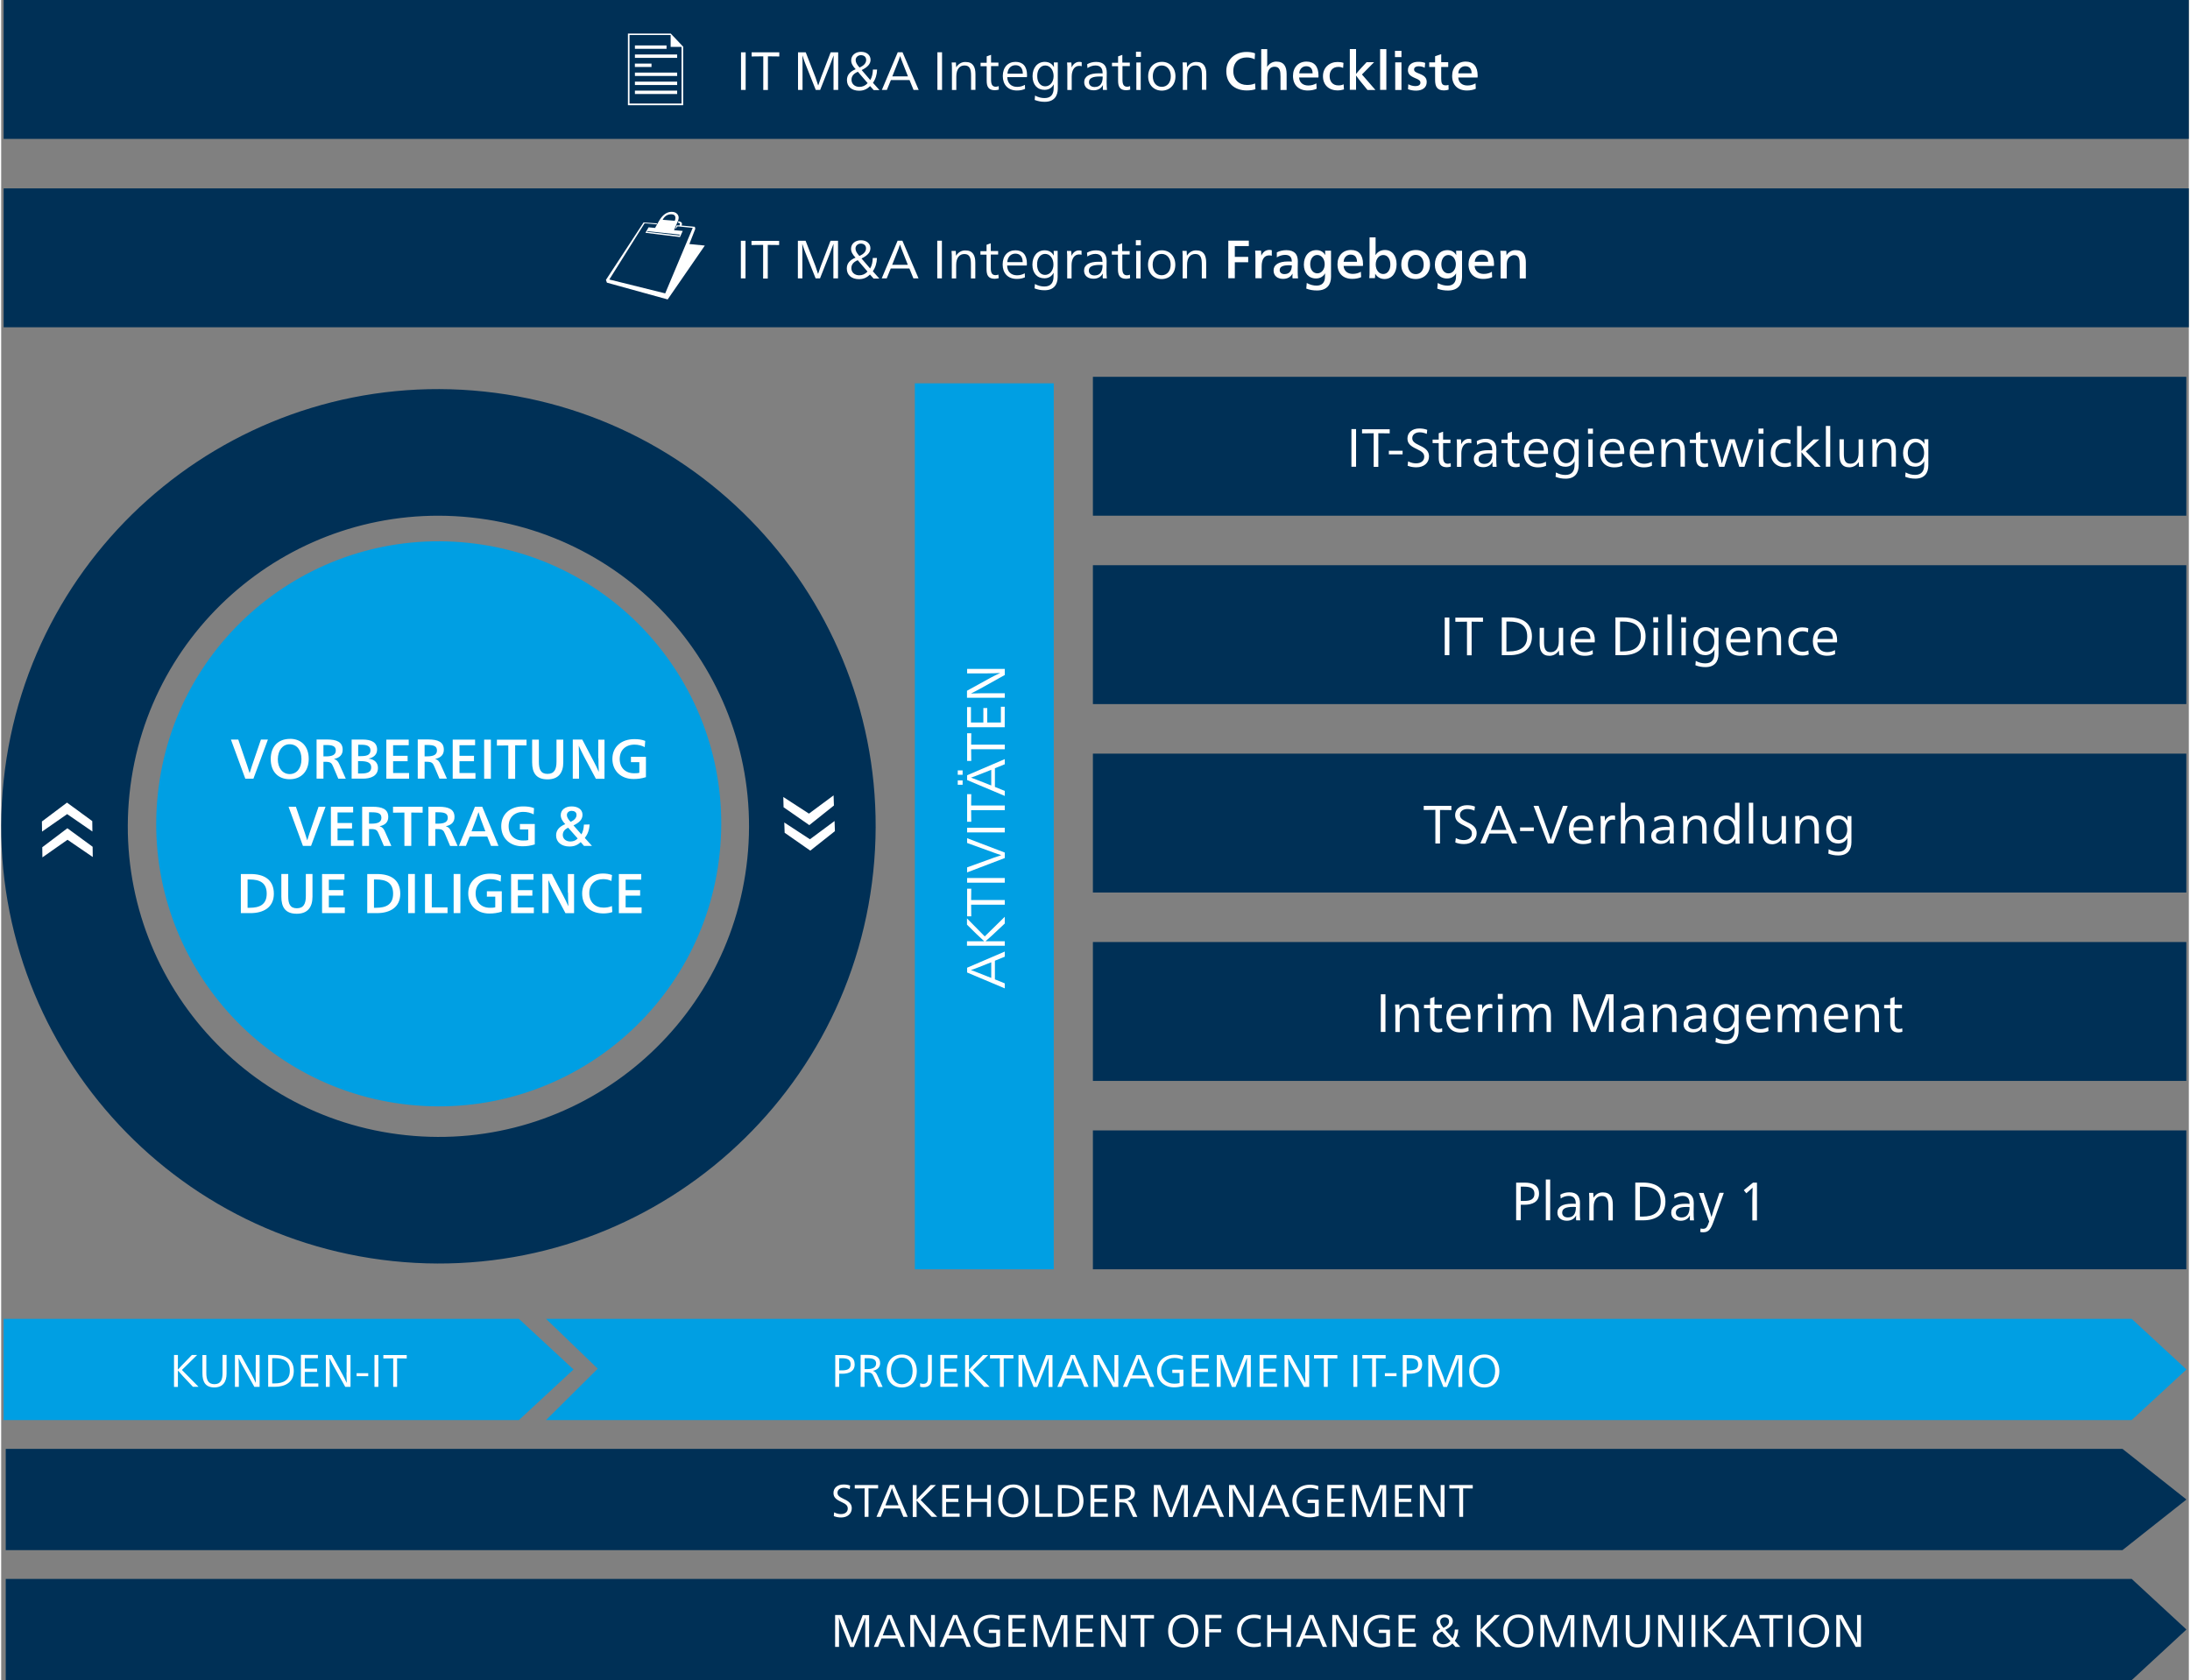
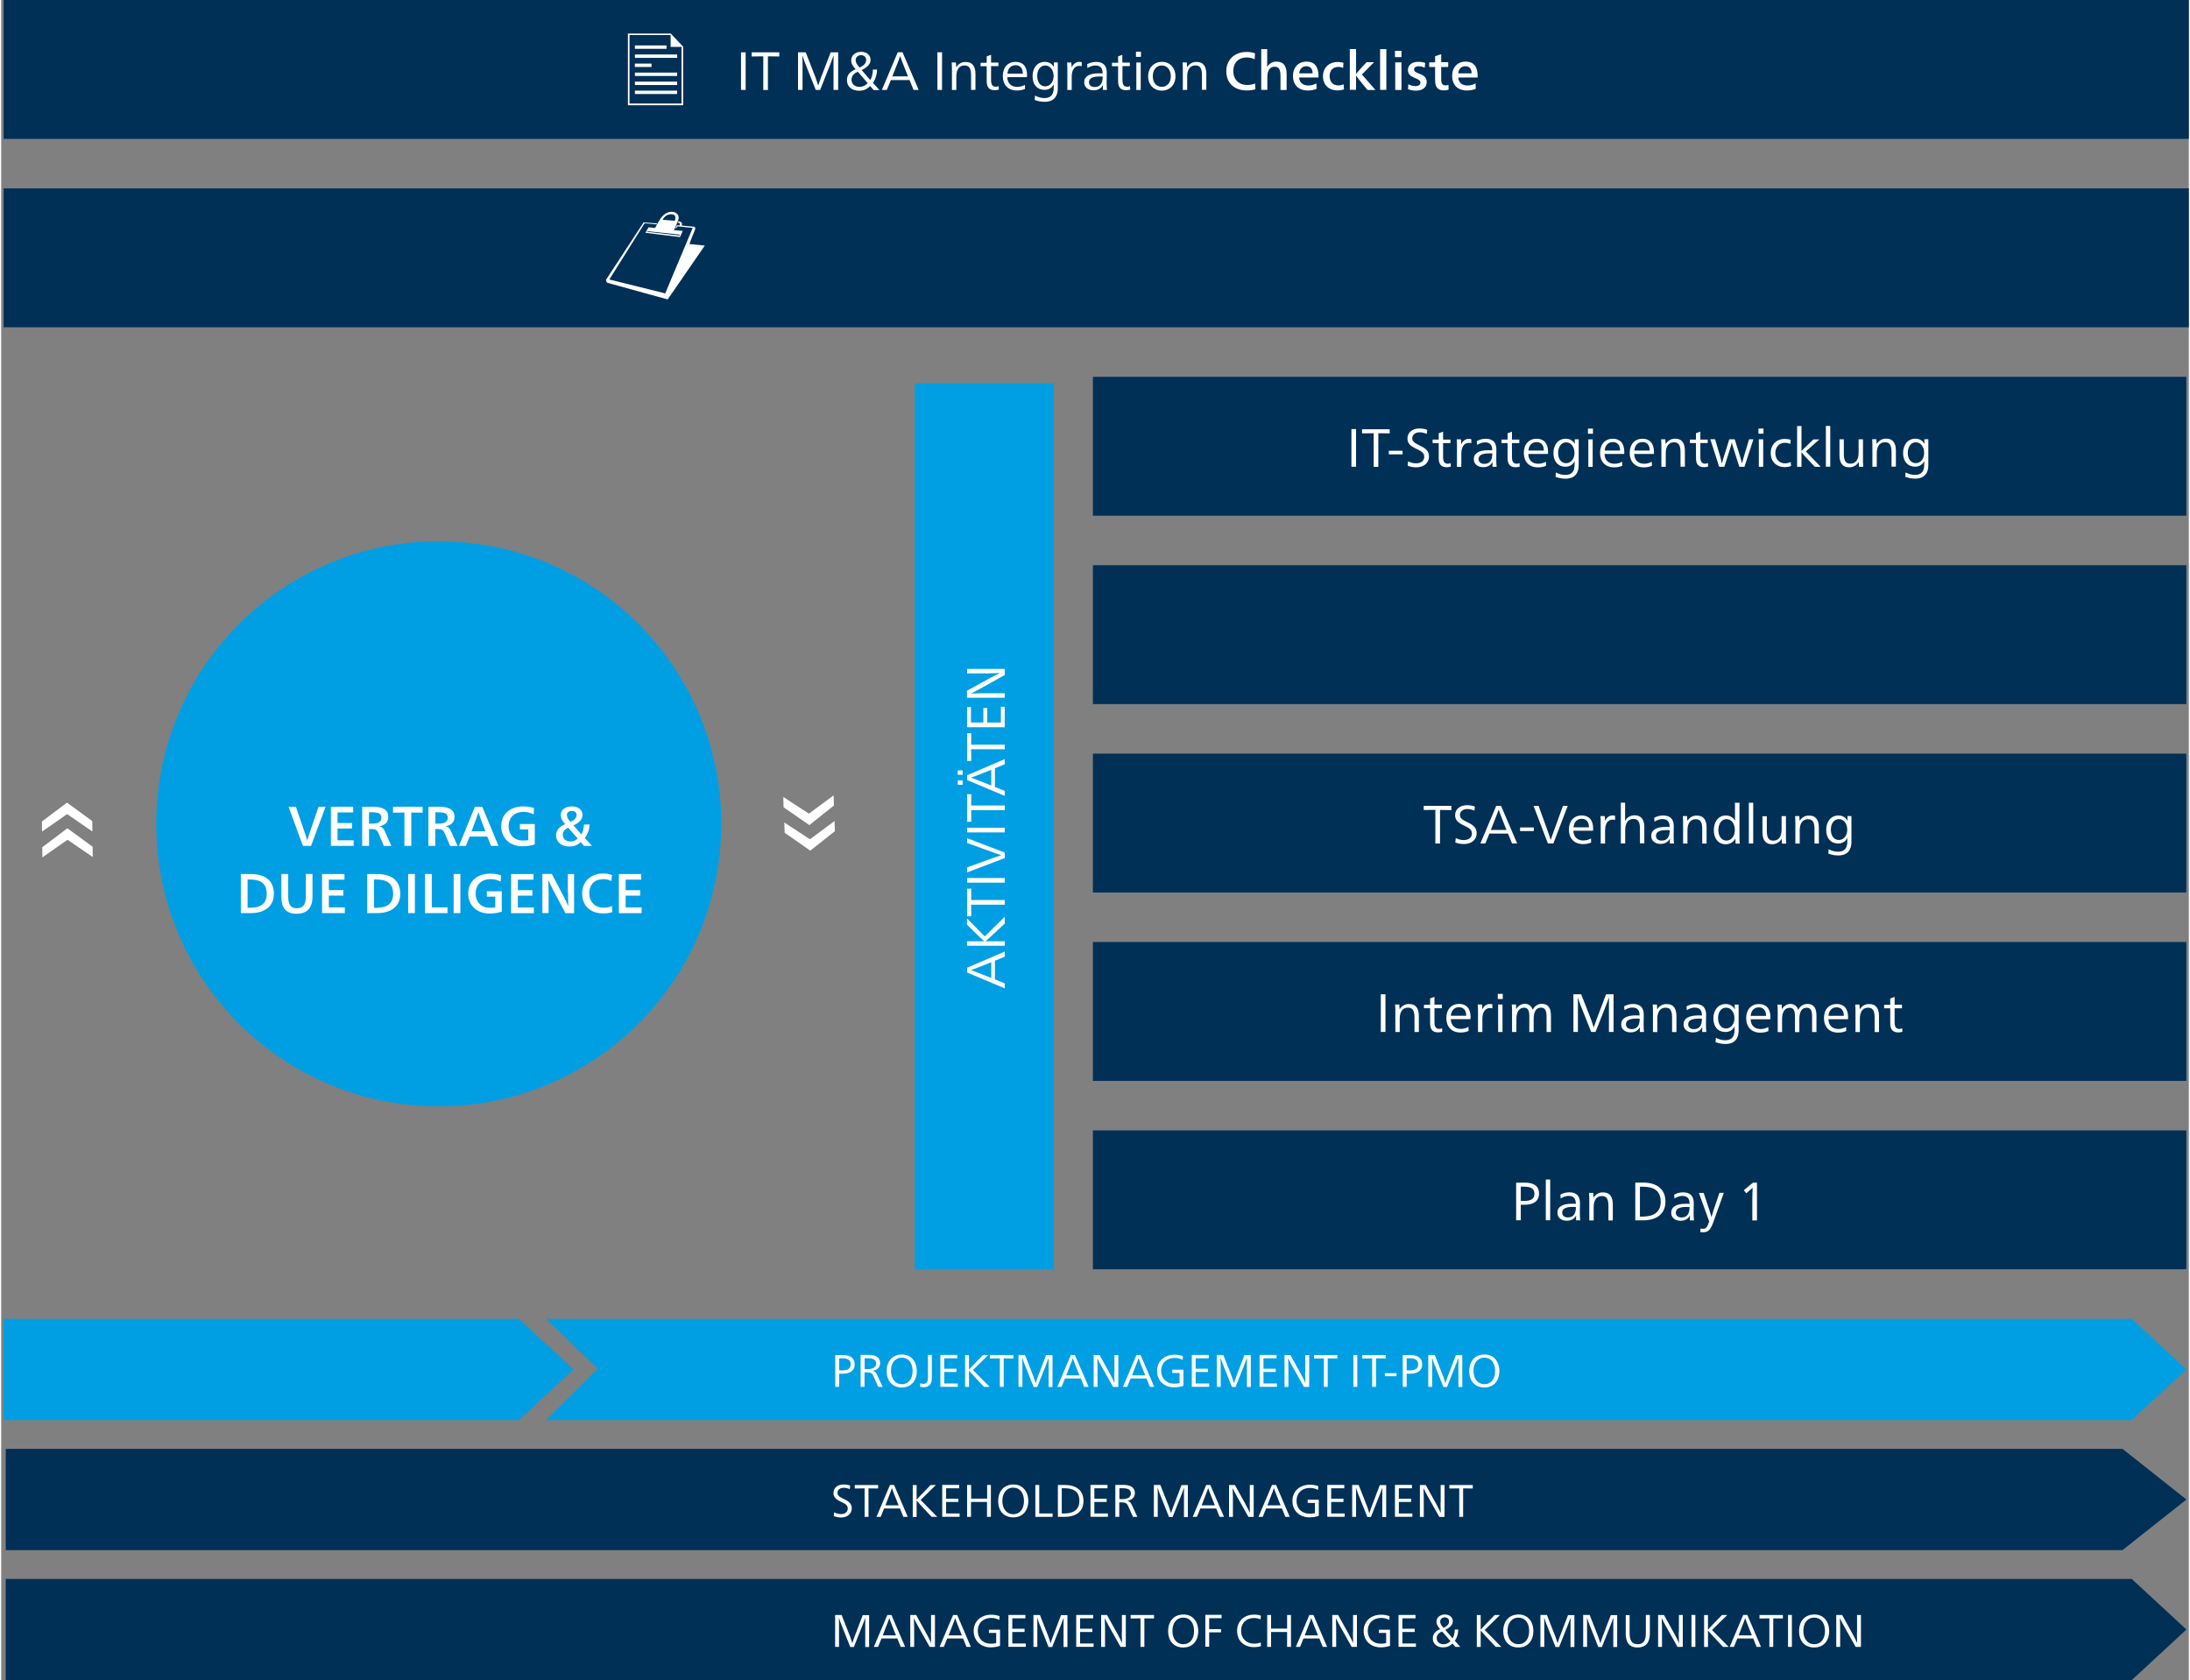
<svg xmlns="http://www.w3.org/2000/svg" id="Ebene_1" data-name="Ebene 1" viewBox="0 0 490.46 376.72" width="391" height="300">
  <rect x="0" y="0" width="490.46" height="376.72" fill="#808080" stroke="none" />
  <defs>
    <style>
      .cls-1 {
        fill: none;
      }

      .cls-2 {
        clip-path: url(#clippath);
      }

      .cls-3 {
        fill: #009fe3;
      }

      .cls-4 {
        fill: #003056;
      }

      .cls-5 {
        fill: #fff;
      }

      .cls-6 {
        clip-path: url(#clippath-1);
      }

      .cls-7 {
        clip-path: url(#clippath-4);
      }

      .cls-8 {
        clip-path: url(#clippath-3);
      }

      .cls-9 {
        clip-path: url(#clippath-2);
      }

      .cls-10 {
        clip-path: url(#clippath-7);
      }

      .cls-11 {
        clip-path: url(#clippath-8);
      }

      .cls-12 {
        clip-path: url(#clippath-6);
      }

      .cls-13 {
        clip-path: url(#clippath-5);
      }

      .cls-14 {
        clip-path: url(#clippath-9);
      }

      .cls-15 {
        clip-path: url(#clippath-14);
      }

      .cls-16 {
        clip-path: url(#clippath-13);
      }

      .cls-17 {
        clip-path: url(#clippath-12);
      }

      .cls-18 {
        clip-path: url(#clippath-10);
      }

      .cls-19 {
        clip-path: url(#clippath-15);
      }

      .cls-20 {
        clip-path: url(#clippath-17);
      }

      .cls-21 {
        clip-path: url(#clippath-16);
      }

      .cls-22 {
        clip-path: url(#clippath-11);
      }
    </style>
    <clipPath id="clippath">
      <rect class="cls-1" x=".01" width="490.45" height="376.69" />
    </clipPath>
    <clipPath id="clippath-1">
      <rect class="cls-1" x=".01" width="490.45" height="376.69" />
    </clipPath>
    <clipPath id="clippath-2">
      <rect class="cls-1" x=".01" width="490.45" height="376.69" />
    </clipPath>
    <clipPath id="clippath-3">
      <rect class="cls-1" x=".01" width="490.45" height="376.69" />
    </clipPath>
    <clipPath id="clippath-4">
      <rect class="cls-1" x=".01" width="490.45" height="376.69" />
    </clipPath>
    <clipPath id="clippath-5">
      <rect class="cls-1" x=".01" width="490.45" height="376.69" />
    </clipPath>
    <clipPath id="clippath-6">
-       <rect class="cls-1" x=".01" width="490.45" height="376.69" />
-     </clipPath>
+       </clipPath>
    <clipPath id="clippath-7">
      <rect class="cls-1" x=".01" width="490.45" height="376.69" />
    </clipPath>
    <clipPath id="clippath-8">
      <rect class="cls-1" x=".01" width="490.45" height="376.69" />
    </clipPath>
    <clipPath id="clippath-9">
      <rect class="cls-1" x=".01" width="490.45" height="376.69" />
    </clipPath>
    <clipPath id="clippath-10">
      <rect class="cls-1" x=".01" width="490.45" height="376.69" />
    </clipPath>
    <clipPath id="clippath-11">
      <rect class="cls-1" x=".01" width="490.45" height="376.69" />
    </clipPath>
    <clipPath id="clippath-12">
      <rect class="cls-1" x=".01" width="490.45" height="376.69" />
    </clipPath>
    <clipPath id="clippath-13">
      <rect class="cls-1" x=".01" width="490.45" height="376.69" />
    </clipPath>
    <clipPath id="clippath-14">
      <rect class="cls-1" x=".01" width="490.45" height="376.69" />
    </clipPath>
    <clipPath id="clippath-15">
      <rect class="cls-1" x=".01" width="490.45" height="376.69" />
    </clipPath>
    <clipPath id="clippath-16">
      <rect class="cls-1" x=".01" width="490.45" height="376.69" />
    </clipPath>
    <clipPath id="clippath-17">
-       <rect class="cls-1" x=".01" width="490.45" height="376.69" />
-     </clipPath>
+       </clipPath>
  </defs>
  <rect class="cls-3" x="204.84" y="85.95" width="31.14" height="198.66" />
  <rect class="cls-4" x="244.76" y="126.73" width="245.14" height="31.14" />
  <rect class="cls-4" x="244.76" y="84.49" width="245.14" height="31.14" />
  <rect class="cls-4" x=".55" y="42.24" width="489.91" height="31.14" />
  <rect class="cls-4" x=".55" width="489.91" height="31.14" />
  <rect class="cls-4" x="244.76" y="168.98" width="245.14" height="31.14" />
  <rect class="cls-4" x="244.76" y="211.22" width="245.14" height="31.14" />
  <rect class="cls-4" x="244.76" y="253.46" width="245.14" height="31.14" />
  <polygon class="cls-3" points="122.15 318.41 477.65 318.41 489.93 307.06 477.65 295.71 122.15 295.71 133.75 306.89 122.15 318.41" />
  <polyline class="cls-4" points="1.02 347.57 475.58 347.57 489.93 336.22 475.58 324.86 1.02 324.86" />
  <polygon class="cls-4" points="1.02 354.02 1.02 376.72 477.65 376.72 489.93 365.37 477.65 354.02 1.02 354.02" />
  <g class="cls-2">
    <path class="cls-5" d="m416.04,366.01c0,.62.03,1.82.06,2.33h-.03c-.22-.48-.56-1.21-.84-1.71l-2.49-4.51h-1.32v7.15h.87v-4.37c0-.62-.03-1.57-.06-2.02h.03c.2.45.62,1.23.93,1.79l2.58,4.6h1.18v-7.15h-.87v3.9h-.03Zm-9.59-3.31c1.49,0,2.44,1.15,2.44,3s-.98,2.97-2.41,2.97-2.44-1.18-2.44-2.97c-.03-1.79.95-3,2.41-3m.08-.7c-2.1,0-3.45,1.43-3.45,3.73s1.35,3.67,3.39,3.67,3.36-1.43,3.36-3.7c-.03-2.24-1.32-3.7-3.31-3.7m-5.05.11h-.87v7.15h.87v-7.15Zm-4.18,7.15v-6.39l2.16.03v-.78h-5.24v.78l2.21-.03v6.39h.87Zm-4.79-2.58h-2.97l.95-2.47c.14-.34.39-.98.5-1.37h.03c.11.39.39,1.07.5,1.37l.98,2.47Zm-1.01-4.57h-.93l-3.03,7.15h.95l.76-1.88h3.56l.76,1.88h.98l-3.06-7.15Zm-8.8,3.53h0c.48.53.93,1.04,1.15,1.29l2.19,2.33h1.26l-3.73-3.78,3.42-3.36h-1.18l-1.71,1.77c-.25.25-.93.95-1.4,1.49h-.03v-3.25h-.87v7.15h.87v-3.62h.03Zm-2.86-3.53h-.87v7.15h.87v-7.15Zm-3.73,3.9c0,.62.03,1.82.06,2.33h-.03c-.22-.48-.56-1.21-.84-1.71l-2.49-4.51h-1.32v7.15h.87v-4.37c0-.62-.03-1.57-.06-2.02h.03c.2.45.62,1.23.93,1.79l2.58,4.6h1.18v-7.15h-.87v3.9h-.03Zm-6.5-3.9h-.87v4.01c0,1.49-.36,2.55-1.82,2.55s-1.82-1.07-1.82-2.52v-4.01h-.87v4.15c0,1.79.64,3.11,2.66,3.11,1.91,0,2.75-1.23,2.75-3.11v-4.18h-.03Zm-13.46,0h-1.46v7.15h.87v-4.82c0-.34,0-1.15-.03-1.68h.03c.11.42.39,1.18.53,1.51l1.99,5.02h.81l2.02-5.1c.11-.31.36-.93.53-1.4h.03c-.03.53-.03,1.35-.03,1.68v4.82h.87v-7.15h-1.43l-1.82,4.77c-.11.31-.39,1.04-.5,1.49h-.03c-.14-.45-.39-1.18-.5-1.49l-1.88-4.79Zm-9.59,0h-1.46v7.15h.87v-4.82c0-.34,0-1.15-.03-1.68h.03c.11.42.39,1.18.53,1.51l1.99,5.02h.81l2.02-5.1c.11-.31.36-.93.53-1.4h.03c-.03.53-.03,1.35-.03,1.68v4.82h.87v-7.15h-1.43l-1.82,4.77c-.11.31-.39,1.04-.5,1.49h-.03c-.14-.45-.39-1.18-.5-1.49l-1.88-4.79Zm-6.42.59c1.49,0,2.44,1.15,2.44,3s-.98,2.97-2.41,2.97-2.44-1.18-2.44-2.97c-.03-1.79.98-3,2.41-3m.08-.7c-2.1,0-3.45,1.43-3.45,3.73s1.35,3.67,3.39,3.67,3.36-1.43,3.36-3.7c-.03-2.24-1.32-3.7-3.31-3.7m-8.47,3.64h0c.48.53.93,1.04,1.15,1.29l2.19,2.33h1.26l-3.73-3.78,3.42-3.36h-1.18l-1.71,1.77c-.25.25-.93.95-1.4,1.49h-.03v-3.25h-.87v7.15h.87v-3.62h.03Zm-6.81,2.33c-.45.5-.98.7-1.57.7-.84,0-1.51-.53-1.51-1.35,0-.64.34-1.15,1.21-1.51l1.88,2.16Zm-1.57-2.97c-.53-.62-.73-.98-.73-1.43,0-.53.45-.93,1.01-.93s.98.31.98.9c.03.67-.5,1.12-1.26,1.46m2.55.36c-.03.76-.17,1.46-.5,1.99l-1.63-1.91c1.07-.53,1.68-1.12,1.68-1.93,0-.9-.76-1.51-1.79-1.51s-1.88.67-1.88,1.6c0,.59.31,1.12.84,1.68-1.15.48-1.65,1.15-1.65,2.07,0,1.23.9,2.02,2.3,2.02.84,0,1.49-.25,2.1-.87l.67.76h1.09l-1.23-1.37c.48-.64.76-1.57.78-2.52h-.78Zm-8.72,3.14h-3.03v-2.58h2.75v-.73h-2.75v-2.33h2.94v-.76h-3.81v7.15h3.9v-.76Zm-5.89-6.11c-.64-.25-1.26-.34-1.91-.34-2.3,0-3.92,1.49-3.92,3.62s1.51,3.7,3.84,3.7c.67,0,1.35-.11,2.07-.34v-3.62h-2.49v.73h1.63v2.27c-.39.11-.78.14-1.21.14-1.71,0-2.92-1.15-2.92-2.89s1.23-2.89,3-2.89c.62,0,1.26.14,1.82.45l.08-.84Zm-8.24,3.62c0,.62.03,1.82.06,2.33h-.03c-.22-.48-.56-1.21-.84-1.71l-2.49-4.51h-1.32v7.15h.87v-4.37c0-.62-.03-1.57-.06-2.02h.03c.2.45.62,1.23.93,1.79l2.58,4.6h1.18v-7.15h-.87v3.9h-.03Zm-7.82.67h-2.97l.95-2.47c.14-.34.39-.98.5-1.37h.03c.11.39.39,1.07.5,1.37l.98,2.47Zm-1.01-4.57h-.93l-3.03,7.15h.95l.76-1.88h3.56l.76,1.88h.98l-3.06-7.15Zm-5.05,0h-.87v3.06h-3.59v-3.06h-.87v7.15h.87v-3.34h3.59v3.34h.87v-7.15Zm-6.73.17c-.48-.2-1.01-.25-1.57-.25-2.19,0-3.78,1.49-3.78,3.62,0,2.33,1.6,3.67,3.84,3.67.53,0,1.09-.08,1.51-.22l-.06-.84c-.5.22-.95.28-1.46.28-1.74,0-2.94-1.15-2.94-2.89s1.18-2.86,2.86-2.86c.56,0,1.09.11,1.49.31l.11-.81Zm-11.61,6.98v-3.25h2.66v-.73h-2.66v-2.44h2.78v-.76h-3.64v7.15h.87v.03Zm-5.83-6.56c1.49,0,2.44,1.15,2.44,3s-.98,2.97-2.41,2.97-2.44-1.18-2.44-2.97c-.03-1.79.95-3,2.41-3m.08-.7c-2.1,0-3.45,1.43-3.45,3.73s1.35,3.67,3.39,3.67,3.36-1.43,3.36-3.7c-.03-2.24-1.32-3.7-3.31-3.7m-8.77,7.26v-6.39l2.16.03v-.78h-5.24v.78l2.21-.03v6.39h.87Zm-5.07-3.25c0,.62.03,1.82.06,2.33h-.03c-.22-.48-.56-1.21-.84-1.71l-2.49-4.51h-1.32v7.15h.87v-4.37c0-.62-.03-1.57-.06-2.02h.03c.2.45.62,1.23.93,1.79l2.58,4.6h1.18v-7.15h-.87v3.9h-.03Zm-6.31,2.49h-3.03v-2.58h2.75v-.73h-2.75v-2.33h2.94v-.76h-3.81v7.15h3.9v-.76h0Zm-12.03-6.39h-1.46v7.15h.87v-4.82c0-.34,0-1.15-.03-1.68h.03c.11.42.39,1.18.53,1.51l1.99,5.02h.81l2.02-5.1c.11-.31.36-.93.53-1.4h.03c-.03.53-.03,1.35-.03,1.68v4.82h.87v-7.15h-1.43l-1.82,4.77c-.11.31-.39,1.04-.5,1.49h-.03c-.14-.45-.39-1.18-.5-1.49l-1.88-4.79Zm-3.17,6.39h-3.03v-2.58h2.75v-.73h-2.75v-2.33h2.94v-.76h-3.81v7.15h3.9v-.76h0Zm-5.86-6.11c-.64-.25-1.26-.34-1.91-.34-2.3,0-3.92,1.49-3.92,3.62s1.51,3.7,3.84,3.7c.7,0,1.35-.11,2.07-.34v-3.62h-2.49v.73h1.63v2.27c-.39.11-.78.14-1.21.14-1.71,0-2.92-1.15-2.92-2.89s1.23-2.89,3-2.89c.62,0,1.26.14,1.82.45l.08-.84Zm-8.47,4.29h-2.97l.95-2.47c.14-.34.39-.98.5-1.37h.03c.11.39.39,1.07.5,1.37l.98,2.47Zm-1.04-4.57h-.93l-3.03,7.15h.95l.76-1.88h3.56l.76,1.88h.98l-3.06-7.15Zm-5.91,3.9c0,.62.03,1.82.06,2.33h-.03c-.22-.48-.56-1.21-.84-1.71l-2.49-4.51h-1.32v7.15h.87v-4.37c0-.62-.03-1.57-.06-2.02h.03c.2.45.62,1.23.93,1.79l2.58,4.6h1.18v-7.15h-.87v3.9h-.03Zm-7.82.67h-2.97l.95-2.47c.14-.34.39-.98.5-1.37h.03c.11.39.39,1.07.5,1.37l.98,2.47Zm-1.01-4.57h-.93l-3.03,7.15h.95l.76-1.88h3.56l.76,1.88h.98l-3.06-7.15Zm-11.18,0h-1.46v7.15h.87v-4.82c0-.34,0-1.15-.03-1.68h.03c.11.42.39,1.18.53,1.51l1.99,5.02h.81l2.02-5.1c.11-.31.36-.93.53-1.4h.03c-.03.53-.03,1.35-.03,1.68v4.82h.87v-7.15h-1.43l-1.82,4.77c-.11.31-.39,1.04-.5,1.49h-.03c-.14-.45-.39-1.18-.5-1.49l-1.88-4.79Z" />
  </g>
  <polygon class="cls-3" points=".55 295.71 .55 318.41 116.07 318.41 128.32 307.06 116.07 295.71 .55 295.71" />
  <g>
    <g class="cls-6">
      <path class="cls-5" d="m327.76,340.11v-6.39l2.16.03v-.78h-5.24v.78l2.21-.03v6.39h.87Zm-5.07-3.25c0,.62.03,1.82.06,2.33h-.03c-.22-.48-.56-1.21-.84-1.71l-2.49-4.51h-1.32v7.15h.87v-4.37c0-.62-.03-1.57-.06-2.02h.03c.2.45.62,1.23.93,1.79l2.58,4.6h1.18v-7.15h-.87v3.9h-.03Zm-6.31,2.49h-3.03v-2.58h2.75v-.73h-2.75v-2.33h2.94v-.76h-3.81v7.15h3.9v-.76Zm-12.03-6.39h-1.46v7.15h.87v-4.82c0-.34,0-1.15-.03-1.68h.03c.11.42.39,1.18.53,1.51l1.99,5.02h.81l2.02-5.1c.11-.31.36-.93.53-1.4h.03c-.03.53-.03,1.35-.03,1.68v4.82h.87v-7.15h-1.43l-1.82,4.77c-.11.31-.39,1.04-.5,1.49h-.03c-.14-.45-.39-1.18-.5-1.49l-1.88-4.79Zm-3.14,6.39h-3.03v-2.58h2.75v-.73h-2.75v-2.33h2.94v-.76h-3.81v7.15h3.9v-.76Zm-5.89-6.11c-.64-.25-1.26-.34-1.91-.34-2.3,0-3.92,1.49-3.92,3.62s1.51,3.7,3.84,3.7c.67,0,1.35-.11,2.07-.34v-3.62h-2.49v.73h1.63v2.27c-.39.11-.78.14-1.21.14-1.71,0-2.92-1.15-2.92-2.89s1.23-2.89,3-2.89c.62,0,1.26.14,1.82.45l.08-.84Zm-8.47,4.29h-2.97l.95-2.47c.14-.34.39-.98.5-1.37h.03c.11.39.39,1.07.5,1.37l.98,2.47Zm-1.01-4.57h-.93l-3.03,7.15h.95l.76-1.88h3.56l.76,1.88h.98l-3.06-7.15Zm-5.94,3.9c0,.62.03,1.82.06,2.33h-.03c-.22-.48-.56-1.21-.84-1.71l-2.49-4.51h-1.32v7.15h.87v-4.37c0-.62-.03-1.57-.06-2.02h.03c.2.45.62,1.23.93,1.79l2.58,4.6h1.18v-7.15h-.87v3.9h-.03Zm-7.79.67h-2.97l.95-2.47c.14-.34.39-.98.5-1.37h.03c.11.39.39,1.07.5,1.37l.98,2.47Zm-1.01-4.57h-.93l-3.03,7.15h.95l.76-1.88h3.56l.76,1.88h.98l-3.06-7.15Zm-11.21,0h-1.46v7.15h.87v-4.82c0-.34,0-1.15-.03-1.68h.03c.11.42.39,1.18.53,1.51l1.99,5.02h.81l2.02-5.1c.11-.31.36-.93.53-1.4h.03c-.03.53-.03,1.35-.03,1.68v4.82h.87v-7.15h-1.43l-1.82,4.77c-.11.31-.39,1.04-.5,1.49h-.03c-.14-.45-.39-1.18-.5-1.49l-1.88-4.79Zm-9.19.73h.64c1.23,0,1.93.25,1.93,1.18,0,.84-.73,1.26-1.93,1.26h-.64v-2.44Zm-.9,6.42h.87v-3.25h.53c.93,0,1.21.22,1.51.93l1.04,2.33h.98l-1.21-2.64c-.22-.5-.5-.81-.95-.95v-.03c.95-.2,1.6-.76,1.6-1.71,0-1.32-1.01-1.85-2.64-1.85h-1.74v7.18Zm-1.68-.76h-3.03v-2.58h2.75v-.73h-2.75v-2.33h2.94v-.76h-3.81v7.15h3.9v-.76h0Zm-10.34-5.66h.53c1.99,0,3.42.64,3.42,2.83,0,2.05-1.4,2.83-3.42,2.83h-.53v-5.66Zm-.87-.73v7.15h1.51c2.3,0,4.23-1.01,4.23-3.56s-1.82-3.59-4.23-3.59h-1.51Zm-4.18,0h-.87v7.15h3.87v-.76h-3v-6.39Zm-5.86.59c1.49,0,2.44,1.15,2.44,3s-.98,2.97-2.41,2.97-2.44-1.18-2.44-2.97c0-1.79.98-3,2.41-3m.11-.7c-2.1,0-3.45,1.43-3.45,3.73s1.35,3.64,3.39,3.64,3.36-1.43,3.36-3.7c-.03-2.21-1.35-3.67-3.31-3.67m-5.05.11h-.87v3.06h-3.59v-3.06h-.9v7.15h.87v-3.34h3.59v3.34h.87v-7.15h.03Zm-7.04,6.39h-3.03v-2.58h2.75v-.73h-2.75v-2.33h2.94v-.76h-3.81v7.15h3.9v-.76Zm-9.61-2.86h0c.48.53.93,1.04,1.15,1.29l2.19,2.33h1.26l-3.73-3.78,3.42-3.36h-1.18l-1.71,1.77c-.25.25-.93.95-1.4,1.49h-.03v-3.25h-.87v7.15h.87v-3.62h.03Zm-4.06,1.04h-2.97l.95-2.47c.14-.34.39-.98.5-1.37h.03c.11.39.39,1.07.5,1.37l.98,2.47Zm-1.01-4.57h-.93l-3.03,7.15h.95l.76-1.88h3.56l.76,1.88h.98l-3.06-7.15Zm-5.75,7.15v-6.39l2.16.03v-.78h-5.24v.78l2.21-.03v6.39h.87Zm-4.12-7.01c-.48-.2-.98-.25-1.49-.25-1.35,0-2.24.78-2.24,1.88,0,.93.45,1.43,1.74,2.02,1.12.5,1.46.87,1.46,1.51,0,.76-.62,1.23-1.54,1.23-.48,0-.95-.11-1.51-.39l-.08.84c.5.2,1.07.31,1.65.31,1.4,0,2.38-.84,2.38-2.07,0-.93-.53-1.51-1.77-2.07-1.15-.53-1.43-.87-1.43-1.43,0-.64.59-1.09,1.4-1.09.42,0,.87.08,1.35.31l.08-.78Z" />
    </g>
    <g class="cls-9">
      <path class="cls-5" d="m332.5,304.4c1.49,0,2.44,1.15,2.44,3s-.98,2.97-2.41,2.97-2.44-1.18-2.44-2.97c-.03-1.79.95-3,2.41-3m.08-.7c-2.1,0-3.45,1.43-3.45,3.73s1.35,3.67,3.39,3.67,3.36-1.43,3.36-3.7c-.03-2.24-1.32-3.7-3.31-3.7m-11.16.11h-1.46v7.15h.87v-4.82c0-.34,0-1.15-.03-1.68h.03c.11.42.39,1.18.53,1.51l1.99,5.02h.81l2.02-5.1c.11-.31.36-.93.53-1.4h.03c-.03.53-.03,1.35-.03,1.68v4.82h.87v-7.15h-1.43l-1.82,4.77c-.11.31-.39,1.04-.5,1.49h-.03c-.14-.45-.39-1.18-.5-1.49l-1.88-4.79Zm-6.31.73h.62c1.29,0,1.96.36,1.96,1.37s-.7,1.35-1.93,1.35h-.64v-2.72h0Zm-.87-.73v7.15h.87v-2.94h.7c1.51,0,2.78-.53,2.78-2.1s-1.15-2.1-2.75-2.1h-1.6Zm-1.4,4.09h-2.61v.67h2.61v-.67Zm-4.6,3.06v-6.39l2.16.03v-.78h-5.24v.78l2.21-.03v6.39h.87Zm-4.2-7.15h-.87v7.15h.87v-7.15Zm-6.62,7.15v-6.39l2.16.03v-.78h-5.24v.78l2.21-.03v6.39h.87Zm-5.07-3.25c0,.62.03,1.82.06,2.33h-.03c-.22-.48-.56-1.21-.84-1.71l-2.49-4.51h-1.32v7.15h.87v-4.37c0-.62-.03-1.57-.06-2.02h.03c.2.45.62,1.23.93,1.79l2.58,4.6h1.18v-7.15h-.87v3.9h-.03Zm-6.31,2.49h-3.03v-2.58h2.75v-.73h-2.75v-2.33h2.94v-.76h-3.81v7.15h3.9v-.76Zm-12.03-6.39h-1.46v7.15h.87v-4.82c0-.34,0-1.15-.03-1.68h.03c.11.42.39,1.18.53,1.51l1.99,5.02h.81l2.02-5.1c.11-.31.36-.93.53-1.4h.03c-.03.53-.03,1.35-.03,1.68v4.82h.87v-7.15h-1.43l-1.82,4.77c-.11.31-.39,1.04-.5,1.49h-.03c-.14-.45-.39-1.18-.5-1.49l-1.88-4.79Zm-3.17,6.39h-3.03v-2.58h2.75v-.73h-2.75v-2.33h2.94v-.76h-3.81v7.15h3.9v-.76h0Zm-5.86-6.11c-.64-.25-1.26-.34-1.91-.34-2.3,0-3.92,1.49-3.92,3.62s1.51,3.7,3.84,3.7c.7,0,1.35-.11,2.07-.34v-3.62h-2.49v.73h1.63v2.27c-.39.11-.78.14-1.21.14-1.71,0-2.92-1.15-2.92-2.89s1.23-2.89,3-2.89c.62,0,1.26.14,1.82.45l.08-.84Zm-8.47,4.29h-2.97l.95-2.47c.14-.34.39-.98.5-1.37h.03c.11.39.39,1.07.5,1.37l.98,2.47Zm-1.04-4.57h-.93l-3.03,7.15h.95l.76-1.88h3.56l.76,1.88h.98l-3.06-7.15Zm-5.91,3.9c0,.62.03,1.82.06,2.33h-.03c-.22-.48-.56-1.21-.84-1.71l-2.49-4.51h-1.32v7.15h.87v-4.37c0-.62-.03-1.57-.06-2.02h.03c.2.45.62,1.23.93,1.79l2.58,4.6h1.18v-7.15h-.87v3.9h-.03Zm-7.79.67h-2.97l.95-2.47c.14-.34.39-.98.5-1.37h.03c.11.39.39,1.07.5,1.37l.98,2.47Zm-1.04-4.57h-.9l-3.03,7.15h.95l.76-1.88h3.56l.76,1.88h.98l-3.08-7.15Zm-11.18,0h-1.46v7.15h.87v-4.82c0-.34,0-1.15-.03-1.68h.03c.11.42.39,1.18.53,1.51l1.99,5.02h.81l2.02-5.1c.11-.31.36-.93.53-1.4h.03c-.03.53-.03,1.35-.03,1.68v4.82h.87v-7.15h-1.43l-1.82,4.77c-.11.31-.39,1.04-.5,1.49h-.03c-.14-.45-.39-1.18-.5-1.49l-1.88-4.79Zm-4.77,7.15v-6.39l2.16.03v-.78h-5.24v.78l2.21-.03v6.39h.87Zm-7.76-3.62h0c.48.53.93,1.04,1.15,1.29l2.19,2.33h1.26l-3.73-3.78,3.42-3.36h-1.18l-1.71,1.77c-.25.25-.93.95-1.4,1.49h-.03v-3.25h-.87v7.15h.87v-3.62h.03Zm-2.55,2.86h-3.03v-2.58h2.75v-.73h-2.75v-2.33h2.94v-.76h-3.81v7.15h3.9v-.76h0Zm-8.47.73c.22.08.53.11.84.11,1.32,0,1.82-.87,1.82-2.02v-5.24h-.87v5.02c0,1.04-.25,1.49-1.09,1.49-.22,0-.45-.06-.67-.14v.78h-.03Zm-4.09-6.53c1.49,0,2.44,1.15,2.44,3s-.98,2.97-2.41,2.97-2.44-1.18-2.44-2.97c-.03-1.79.95-3,2.41-3m.08-.7c-2.1,0-3.45,1.43-3.45,3.73s1.35,3.67,3.39,3.67,3.36-1.43,3.36-3.7c-.03-2.24-1.35-3.7-3.31-3.7m-8.38.84h.64c1.23,0,1.93.28,1.93,1.18,0,.84-.73,1.26-1.93,1.26h-.64v-2.44Zm-.9,6.42h.87v-3.25h.53c.93,0,1.21.22,1.51.93l1.04,2.33h.98l-1.21-2.64c-.22-.5-.5-.81-.95-.95v-.03c.95-.2,1.6-.76,1.6-1.71,0-1.32-1.01-1.85-2.64-1.85h-1.74v7.18Zm-4.82-6.42h.62c1.29,0,1.96.36,1.96,1.37s-.7,1.35-1.93,1.35h-.64v-2.72Zm-.87-.73v7.15h.87v-2.94h.7c1.51,0,2.78-.53,2.78-2.1s-1.15-2.1-2.75-2.1h-1.6Z" />
    </g>
    <g class="cls-8">
-       <path class="cls-5" d="m88.76,310.96v-6.39l2.16.03v-.78h-5.24v.78l2.21-.03v6.39h.87Zm-4.2-7.15h-.87v7.15h.87v-7.15Zm-2.27,4.09h-2.61v.67h2.61v-.67Zm-4.88-.2c0,.62.03,1.82.06,2.33h-.03c-.22-.48-.56-1.21-.84-1.71l-2.49-4.51h-1.32v7.15h.87v-4.37c0-.62-.03-1.57-.06-2.02h.03c.2.45.62,1.23.93,1.79l2.58,4.6h1.18v-7.15h-.87v3.9h-.03Zm-6.31,2.49h-3.03v-2.58h2.75v-.73h-2.75v-2.33h2.94v-.76h-3.81v7.15h3.9v-.76Zm-10.34-5.66h.53c1.99,0,3.42.64,3.42,2.83,0,2.05-1.4,2.83-3.42,2.83h-.53v-5.66Zm-.9-.73v7.15h1.51c2.3,0,4.23-1.01,4.23-3.56s-1.82-3.59-4.23-3.59h-1.51Zm-2.83,3.9c0,.62.03,1.82.06,2.33h-.03c-.22-.48-.56-1.21-.84-1.71l-2.49-4.51h-1.32v7.15h.87v-4.37c0-.62-.03-1.57-.06-2.02h.03c.2.45.62,1.23.93,1.79l2.58,4.6h1.18v-7.15h-.87v3.9h-.03Zm-6.53-3.9h-.87v4.01c0,1.49-.36,2.55-1.82,2.55s-1.82-1.07-1.82-2.52v-4.01h-.87v4.15c0,1.79.64,3.11,2.66,3.11,1.91,0,2.75-1.23,2.75-3.11v-4.18h-.03Zm-10.85,3.53h0c.48.53.93,1.04,1.15,1.29l2.19,2.33h1.26l-3.73-3.78,3.42-3.36h-1.18l-1.71,1.77c-.25.25-.93.95-1.4,1.49h-.03v-3.25h-.87v7.15h.87v-3.62h.03Z" />
-     </g>
+       </g>
    <g class="cls-7">
      <path class="cls-5" d="m221.16,150.98c.73,0,2.16-.03,2.75-.08v.03c-.56.25-1.43.67-2.05,1.01l-5.33,2.94v1.57h8.47v-1.01h-5.16c-.73,0-1.85.03-2.38.06v-.03c.53-.25,1.46-.73,2.1-1.09l5.44-3.03v-1.37h-8.44v1.01h4.6Zm2.97,7.46v3.56h-3.06v-3.25h-.87v3.25h-2.78v-3.45h-.87v4.51h8.44v-4.6h-.87v-.03Zm.87,8.52h-7.54l.03-2.55h-.93v6.2h.93l-.03-2.61h7.54v-1.04Zm-10.54,6.76h1.09v-.98h-1.09v.98Zm0,2.24h1.09v-.98h-1.09v.98Zm7.51-3.34v3.5l-2.92-1.15c-.39-.17-1.15-.45-1.6-.59v-.03c.45-.14,1.23-.45,1.6-.59l2.92-1.15Zm-5.41,1.21v1.07l8.44,3.56v-1.12l-2.21-.9v-4.18l2.21-.9v-1.15l-8.44,3.62Zm8.44,6.78h-7.54l.03-2.55h-.93v6.2h.93l-.03-2.61h7.54v-1.04Zm-8.44,6.03h8.44v-1.04h-8.44v1.04Zm0,7.82v1.15l8.44-3.22v-1.23l-8.44-3.22v1.07l6.05,2.19c.39.14,1.09.39,1.57.53v.03c-.45.14-1.18.39-1.57.53l-6.05,2.19Zm0,3.45h8.44v-1.04h-8.44v1.04Zm8.44,3.9h-7.54l.03-2.55h-.93v6.2h.93l-.03-2.61h7.54v-1.04Zm-4.26,9.19h0c.64-.56,1.21-1.07,1.51-1.35l2.75-2.58v-1.51l-4.49,4.4-3.98-4.04v1.4l2.07,2.05c.28.28,1.15,1.09,1.77,1.65v.03h-3.84v1.01h8.47v-1.01h-4.26v-.06Zm1.23,4.77v3.5l-2.92-1.15c-.39-.17-1.15-.45-1.6-.59v-.03c.45-.14,1.23-.45,1.6-.59l2.92-1.15Zm-5.41,1.21v1.07l8.44,3.56v-1.12l-2.21-.9v-4.18l2.21-.9v-1.15l-8.44,3.62Z" />
    </g>
    <g class="cls-13">
      <path class="cls-5" d="m431.17,98.5c0,.31,0,.62.03,1.01h-.03c-.36-.67-1.04-1.15-2.02-1.15-1.65,0-2.75,1.32-2.75,3.22s1.07,3.06,2.69,3.06c1.01,0,1.68-.53,2.05-1.21h.03c-.03.25-.03.56-.03.78,0,1.37-.56,2.27-2.05,2.27-.73,0-1.4-.17-2.13-.56l-.08.98c.73.28,1.43.42,2.24.42,2.1,0,2.94-1.29,2.94-2.97v-5.86h-.9Zm-1.93.67c1.12,0,1.88,1.04,1.88,2.38s-.81,2.3-1.88,2.3-1.79-.93-1.79-2.3.73-2.38,1.79-2.38m-8.77.39c0-.34-.03-.78-.06-1.07h-.95c.06.53.06,1.18.06,1.85v4.32h.98v-3.03c0-1.71.78-2.47,1.85-2.47,1.23,0,1.46.93,1.46,2.33v3.14h.98v-3.53c0-1.6-.53-2.75-2.21-2.75-.93,0-1.63.48-2.1,1.21h0Zm-4.01,4.04c0,.34.03.78.06,1.07h.95c-.06-.53-.06-1.18-.06-1.85v-4.32h-.98v3c0,1.71-.78,2.47-1.85,2.47-1.23,0-1.46-.93-1.46-2.33v-3.14h-.98v3.53c0,1.6.53,2.75,2.21,2.75.9,0,1.63-.45,2.1-1.18h0Zm-6.39-8.1h-.98v9.14h.98v-9.14Zm-3.45,9.17h1.32l-3.34-3.45,3.03-2.69h-1.32l-1.51,1.43c-.39.36-.87.84-1.15,1.15h-.03v-5.58h-.98v9.14h.98v-3.25h.03c.31.39.7.87,1.09,1.26l1.88,1.99Zm-5.41-6.03c-.42-.17-.87-.22-1.35-.22-1.88,0-3.14,1.32-3.14,3.17s1.23,3.14,3.14,3.14c.53,0,1.01-.08,1.43-.25l-.08-.9c-.45.22-.84.31-1.29.31-1.32,0-2.16-.98-2.16-2.33s.87-2.27,2.13-2.27c.45,0,.84.08,1.23.25l.08-.9Zm-6.17-.14h-.98v6.17h.98v-6.17Zm.06-2.41h-1.12v1.15h1.12v-1.15Zm-8.77,8.58l1.32-4.18c.08-.28.28-.9.34-1.23h.03c.08.34.25.98.34,1.23l1.32,4.18h1.15l2.02-6.17h-.98l-1.18,3.92c-.11.36-.28,1.04-.39,1.46h-.03c-.08-.42-.28-1.07-.39-1.46l-1.23-3.92h-1.21l-1.23,3.92c-.11.36-.31,1.07-.42,1.46h-.03c-.08-.42-.25-1.09-.36-1.49l-1.15-3.9h-1.07l1.99,6.17s1.18,0,1.18,0Zm-5.41-7.88l-.95.34v1.43h-1.37v.78h1.37v3.28c0,1.26.36,2.13,1.82,2.13.31,0,.62-.06.9-.14l-.03-.78c-.22.08-.42.14-.64.14-.84,0-1.07-.59-1.07-1.57v-3.06h1.65v-.78h-1.65v-1.77h-.03Zm-7.76,2.78c0-.34-.03-.78-.06-1.07h-.95c.06.53.06,1.18.06,1.85v4.32h.98v-3.03c0-1.71.78-2.47,1.85-2.47,1.23,0,1.46.93,1.46,2.33v3.14h.98v-3.53c0-1.6-.53-2.75-2.21-2.75-.93,0-1.63.48-2.1,1.21h0Zm-7.01,1.46c.08-1.23.84-1.91,1.82-1.91s1.63.62,1.63,1.91h-3.45Zm4.37.76c0-.14.03-.31.03-.42,0-2.02-.98-3-2.58-3-1.71,0-2.86,1.23-2.86,3.17s1.15,3.25,3.17,3.25c.7,0,1.29-.11,1.82-.36l-.03-.9c-.53.28-1.07.45-1.74.45-1.32,0-2.19-.81-2.21-2.19h4.4Zm-11.02-.76c.08-1.23.84-1.91,1.82-1.91s1.63.62,1.63,1.91h-3.45Zm4.37.76c0-.14.03-.31.03-.42,0-2.02-.98-3-2.58-3-1.71,0-2.86,1.23-2.86,3.17s1.15,3.25,3.17,3.25c.7,0,1.29-.11,1.82-.36l-.03-.9c-.53.28-1.07.45-1.74.45-1.32,0-2.19-.81-2.21-2.19h4.4Zm-7.06-3.28h-.98v6.17h.98v-6.17Zm.06-2.41h-1.12v1.15h1.12v-1.15Zm-4.09,2.41c0,.31,0,.62.03,1.01h-.03c-.36-.67-1.04-1.15-2.02-1.15-1.65,0-2.75,1.32-2.75,3.22s1.07,3.06,2.69,3.06c1.01,0,1.68-.53,2.05-1.21h.03c-.03.25-.03.56-.03.78,0,1.37-.56,2.27-2.05,2.27-.73,0-1.4-.17-2.13-.56l-.08.98c.73.28,1.43.42,2.24.42,2.1,0,2.94-1.29,2.94-2.97v-5.86h-.9Zm-1.93.67c1.12,0,1.88,1.04,1.88,2.38s-.81,2.3-1.88,2.3-1.79-.93-1.79-2.3.73-2.38,1.79-2.38m-8.44,1.85c.08-1.23.84-1.91,1.82-1.91s1.63.62,1.63,1.91h-3.45Zm4.37.76c0-.14.03-.31.03-.42,0-2.02-.98-3-2.58-3-1.71,0-2.86,1.23-2.86,3.17s1.15,3.25,3.17,3.25c.7,0,1.29-.11,1.82-.36l-.03-.9c-.53.28-1.07.45-1.74.45-1.32,0-2.19-.81-2.21-2.19h4.4Zm-8.1-4.99l-.95.34v1.43h-1.37v.78h1.37v3.28c0,1.26.36,2.13,1.82,2.13.31,0,.62-.06.9-.14l-.03-.78c-.22.08-.42.14-.64.14-.84,0-1.07-.59-1.07-1.57v-3.06h1.65v-.78h-1.65v-1.77h-.03Zm-4.37,4.88c0,1.6-.62,2.33-1.82,2.33-.76,0-1.26-.42-1.26-1.07,0-.9.81-1.29,2.41-1.29.28,0,.5,0,.67.03Zm-3.42-1.91c.53-.36,1.18-.59,1.79-.59,1.12,0,1.6.62,1.6,1.68v.11c-.25-.03-.62-.03-.87-.03-2.1,0-3.25.7-3.25,1.99,0,1.12.84,1.82,2.13,1.82.98,0,1.68-.45,2.05-1.15h.03c0,.17-.03.42-.03.56,0,.17,0,.42.03.5h.9c-.06-.45-.08-1.15-.08-1.85,0-.28.03-1.23.03-2.02,0-1.43-.64-2.41-2.38-2.41-.7,0-1.43.17-2.02.53l.08.84Zm-3.56-.14c0-.31,0-.78-.06-1.12h-.95c.06.53.06,1.18.06,1.85v4.32h.98v-2.97c0-1.49.64-2.41,1.68-2.41.22,0,.42.03.56.08v-.9c-.17-.06-.34-.08-.56-.08-.76-.03-1.4.5-1.71,1.23h0Zm-4.09-2.83l-.95.34v1.43h-1.37v.78h1.37v3.28c0,1.26.36,2.13,1.82,2.13.31,0,.62-.06.9-.14l-.03-.78c-.22.08-.42.14-.64.14-.84,0-1.07-.59-1.07-1.57v-3.06h1.65v-.78h-1.65v-1.77h-.03Zm-3.53-.42c-.56-.22-1.15-.31-1.77-.31-1.6,0-2.66.93-2.66,2.21,0,1.07.53,1.68,2.05,2.38,1.35.62,1.71,1.04,1.71,1.77,0,.9-.73,1.46-1.82,1.46-.56,0-1.12-.11-1.79-.45l-.11.98c.59.25,1.26.36,1.96.36,1.68,0,2.83-.98,2.83-2.44,0-1.09-.62-1.79-2.07-2.44-1.35-.62-1.68-1.04-1.68-1.68,0-.76.7-1.29,1.65-1.29.5,0,1.01.11,1.6.36l.11-.93Zm-5.52,4.68h-3.08v.81h3.08v-.81Zm-5.44,3.62v-7.54l2.55.03v-.93h-6.2v.93l2.61-.03v7.54h1.04Zm-4.99-8.47h-1.04v8.44h1.04v-8.44Z" />
    </g>
    <g class="cls-12">
-       <path class="cls-5" d="m407.21,143.27c.08-1.23.84-1.91,1.82-1.91s1.63.62,1.63,1.91h-3.45Zm4.37.76c0-.14.03-.31.03-.42,0-2.02-.98-3-2.58-3-1.71,0-2.86,1.23-2.86,3.17s1.15,3.25,3.17,3.25c.7,0,1.29-.11,1.82-.36l-.03-.9c-.53.28-1.07.45-1.74.45-1.32,0-2.19-.81-2.21-2.19h4.4Zm-6.42-3.14c-.42-.17-.87-.22-1.35-.22-1.88,0-3.14,1.32-3.14,3.17s1.23,3.14,3.14,3.14c.53,0,1.01-.08,1.43-.25l-.08-.9c-.45.22-.84.31-1.29.31-1.32,0-2.16-.98-2.16-2.33s.87-2.27,2.13-2.27c.45,0,.84.08,1.23.25l.08-.9Zm-10.43.93c0-.34-.03-.78-.06-1.07h-.95c.06.53.06,1.18.06,1.85v4.32h.98v-3c0-1.71.78-2.47,1.85-2.47,1.23,0,1.46.93,1.46,2.33v3.14h.98v-3.53c0-1.6-.53-2.75-2.21-2.75-.9-.03-1.63.45-2.1,1.18h0Zm-7.01,1.46c.08-1.23.84-1.91,1.82-1.91s1.63.62,1.63,1.91h-3.45Zm4.4.76c0-.14.03-.31.03-.42,0-2.02-.98-3-2.58-3-1.71,0-2.86,1.23-2.86,3.17s1.15,3.25,3.17,3.25c.7,0,1.29-.11,1.82-.36l-.03-.9c-.53.28-1.07.45-1.74.45-1.32,0-2.19-.81-2.21-2.19h4.4Zm-7.99-3.28c0,.31,0,.62.03,1.01h-.03c-.36-.67-1.04-1.15-2.02-1.15-1.65,0-2.75,1.32-2.75,3.22s1.07,3.06,2.69,3.06c1.01,0,1.68-.53,2.05-1.21h.03c-.03.25-.03.56-.03.78,0,1.37-.56,2.27-2.05,2.27-.73,0-1.4-.17-2.13-.56l-.08.98c.73.28,1.43.42,2.24.42,2.1,0,2.94-1.29,2.94-2.97v-5.86h-.9Zm-1.93.67c1.12,0,1.88,1.04,1.88,2.38s-.81,2.3-1.88,2.3-1.79-.93-1.79-2.3c-.03-1.37.73-2.38,1.79-2.38m-4.51-.67h-.98v6.17h.98v-6.17Zm.06-2.38h-1.12v1.15h1.12v-1.15Zm-3.2-.62h-.98v9.14h.98v-9.14Zm-3.11,3h-.98v6.17h.98v-6.17Zm.06-2.38h-1.12v1.15h1.12v-1.15Zm-8.55.98h.62c2.33,0,4.04.78,4.04,3.36,0,2.41-1.65,3.34-4.04,3.34h-.62v-6.7Zm-1.04-.9v8.44h1.77c2.72,0,4.99-1.21,4.99-4.2s-2.16-4.26-4.99-4.26h-1.77v.03Zm-9.05,4.82c.08-1.23.84-1.91,1.82-1.91s1.63.62,1.63,1.91h-3.45Zm4.4.76c0-.14.03-.31.03-.42,0-2.02-.98-3-2.58-3-1.71,0-2.86,1.23-2.86,3.17s1.15,3.25,3.17,3.25c.7,0,1.29-.11,1.82-.36l-.03-.9c-.53.28-1.07.45-1.74.45-1.32,0-2.19-.81-2.21-2.19h4.4Zm-8.02,1.82c0,.34.03.78.06,1.07h.95c-.06-.53-.06-1.18-.06-1.85v-4.32h-.98v3c0,1.71-.78,2.47-1.85,2.47-1.23,0-1.46-.93-1.46-2.33v-3.14h-.98v3.53c0,1.6.53,2.75,2.21,2.75.9,0,1.63-.45,2.1-1.18h0Zm-11.77-6.5h.62c2.33,0,4.04.78,4.04,3.36,0,2.41-1.65,3.34-4.04,3.34h-.62v-6.7Zm-1.04-.9v8.44h1.77c2.72,0,4.99-1.21,4.99-4.2s-2.16-4.26-4.99-4.26h-1.77v.03Zm-6.76,8.47v-7.54l2.55.03v-.93h-6.2v.93l2.61-.03v7.54h1.04Zm-4.99-8.47h-1.04v8.44h1.04v-8.44Z" />
+       <path class="cls-5" d="m407.21,143.27c.08-1.23.84-1.91,1.82-1.91s1.63.62,1.63,1.91h-3.45Zm4.37.76c0-.14.03-.31.03-.42,0-2.02-.98-3-2.58-3-1.71,0-2.86,1.23-2.86,3.17s1.15,3.25,3.17,3.25c.7,0,1.29-.11,1.82-.36l-.03-.9c-.53.28-1.07.45-1.74.45-1.32,0-2.19-.81-2.21-2.19h4.4Zm-6.42-3.14c-.42-.17-.87-.22-1.35-.22-1.88,0-3.14,1.32-3.14,3.17s1.23,3.14,3.14,3.14c.53,0,1.01-.08,1.43-.25l-.08-.9c-.45.22-.84.31-1.29.31-1.32,0-2.16-.98-2.16-2.33s.87-2.27,2.13-2.27c.45,0,.84.08,1.23.25l.08-.9Zm-10.43.93c0-.34-.03-.78-.06-1.07h-.95c.06.53.06,1.18.06,1.85v4.32h.98v-3c0-1.71.78-2.47,1.85-2.47,1.23,0,1.46.93,1.46,2.33v3.14h.98v-3.53c0-1.6-.53-2.75-2.21-2.75-.9-.03-1.63.45-2.1,1.18h0Zm-7.01,1.46c.08-1.23.84-1.91,1.82-1.91s1.63.62,1.63,1.91h-3.45Zm4.4.76c0-.14.03-.31.03-.42,0-2.02-.98-3-2.58-3-1.71,0-2.86,1.23-2.86,3.17s1.15,3.25,3.17,3.25c.7,0,1.29-.11,1.82-.36l-.03-.9c-.53.28-1.07.45-1.74.45-1.32,0-2.19-.81-2.21-2.19h4.4Zm-7.99-3.28c0,.31,0,.62.03,1.01h-.03c-.36-.67-1.04-1.15-2.02-1.15-1.65,0-2.75,1.32-2.75,3.22s1.07,3.06,2.69,3.06c1.01,0,1.68-.53,2.05-1.21h.03c-.03.25-.03.56-.03.78,0,1.37-.56,2.27-2.05,2.27-.73,0-1.4-.17-2.13-.56l-.08.98c.73.28,1.43.42,2.24.42,2.1,0,2.94-1.29,2.94-2.97v-5.86h-.9Zm-1.93.67c1.12,0,1.88,1.04,1.88,2.38s-.81,2.3-1.88,2.3-1.79-.93-1.79-2.3c-.03-1.37.73-2.38,1.79-2.38m-4.51-.67h-.98v6.17h.98v-6.17m.06-2.38h-1.12v1.15h1.12v-1.15Zm-3.2-.62h-.98v9.14h.98v-9.14Zm-3.11,3h-.98v6.17h.98v-6.17Zm.06-2.38h-1.12v1.15h1.12v-1.15Zm-8.55.98h.62c2.33,0,4.04.78,4.04,3.36,0,2.41-1.65,3.34-4.04,3.34h-.62v-6.7Zm-1.04-.9v8.44h1.77c2.72,0,4.99-1.21,4.99-4.2s-2.16-4.26-4.99-4.26h-1.77v.03Zm-9.05,4.82c.08-1.23.84-1.91,1.82-1.91s1.63.62,1.63,1.91h-3.45Zm4.4.76c0-.14.03-.31.03-.42,0-2.02-.98-3-2.58-3-1.71,0-2.86,1.23-2.86,3.17s1.15,3.25,3.17,3.25c.7,0,1.29-.11,1.82-.36l-.03-.9c-.53.28-1.07.45-1.74.45-1.32,0-2.19-.81-2.21-2.19h4.4Zm-8.02,1.82c0,.34.03.78.06,1.07h.95c-.06-.53-.06-1.18-.06-1.85v-4.32h-.98v3c0,1.71-.78,2.47-1.85,2.47-1.23,0-1.46-.93-1.46-2.33v-3.14h-.98v3.53c0,1.6.53,2.75,2.21,2.75.9,0,1.63-.45,2.1-1.18h0Zm-11.77-6.5h.62c2.33,0,4.04.78,4.04,3.36,0,2.41-1.65,3.34-4.04,3.34h-.62v-6.7Zm-1.04-.9v8.44h1.77c2.72,0,4.99-1.21,4.99-4.2s-2.16-4.26-4.99-4.26h-1.77v.03Zm-6.76,8.47v-7.54l2.55.03v-.93h-6.2v.93l2.61-.03v7.54h1.04Zm-4.99-8.47h-1.04v8.44h1.04v-8.44Z" />
    </g>
    <g class="cls-10">
      <path class="cls-5" d="m413.93,182.99c0,.31,0,.62.03,1.01h-.03c-.36-.67-1.04-1.15-2.02-1.15-1.65,0-2.75,1.32-2.75,3.22s1.07,3.06,2.69,3.06c1.01,0,1.68-.53,2.05-1.21h.03c-.03.25-.03.56-.03.78,0,1.37-.56,2.27-2.05,2.27-.73,0-1.4-.17-2.13-.56l-.08.98c.73.28,1.43.42,2.24.42,2.1,0,2.94-1.29,2.94-2.97v-5.86h-.9Zm-1.93.67c1.12,0,1.88,1.04,1.88,2.38s-.81,2.3-1.88,2.3-1.79-.93-1.79-2.3c-.03-1.37.73-2.38,1.79-2.38m-8.8.39c0-.34-.03-.78-.06-1.07h-.95c.06.53.06,1.18.06,1.85v4.32h.98v-3c0-1.71.78-2.47,1.85-2.47,1.23,0,1.46.93,1.46,2.33v3.14h.98v-3.53c0-1.6-.53-2.75-2.21-2.75-.9-.03-1.63.45-2.1,1.18h0Zm-4.01,4.04c0,.34.03.78.06,1.07h.95c-.06-.53-.06-1.18-.06-1.85v-4.32h-.98v3.03c0,1.71-.78,2.47-1.85,2.47-1.23,0-1.46-.93-1.46-2.33v-3.14h-.98v3.53c0,1.6.53,2.75,2.21,2.75.92-.03,1.63-.48,2.1-1.21h0Zm-6.39-8.1h-.98v9.14h.98v-9.14Zm-6,3.67c1.12,0,1.88,1.04,1.88,2.44s-.81,2.38-1.88,2.38c-1.12,0-1.82-1.04-1.82-2.38.03-1.43.76-2.44,1.82-2.44m2.89-3.67h-.98v2.47c0,.62,0,1.18.03,1.54h-.03c-.36-.7-1.15-1.15-2.05-1.15-1.65,0-2.69,1.35-2.69,3.28s1.01,3.17,2.69,3.17c.95,0,1.68-.48,2.13-1.26h.03c0,.39,0,.78.03,1.12h.93c-.06-.53-.06-1.21-.06-1.85v-7.32h-.03Zm-11.66,4.06c0-.34-.03-.78-.06-1.07h-.95c.06.53.06,1.18.06,1.85v4.32h.98v-3c0-1.71.78-2.47,1.85-2.47,1.23,0,1.46.93,1.46,2.33v3.14h.98v-3.53c0-1.6-.53-2.75-2.21-2.75-.93-.03-1.63.45-2.1,1.18h0Zm-3.95,2.1c0,1.6-.62,2.33-1.82,2.33-.76,0-1.26-.42-1.26-1.07,0-.9.81-1.29,2.41-1.29.28,0,.53,0,.67.03Zm-3.42-1.91c.53-.36,1.18-.59,1.79-.59,1.12,0,1.6.62,1.6,1.68v.11c-.25-.03-.62-.03-.87-.03-2.1,0-3.25.7-3.25,1.99,0,1.12.84,1.82,2.13,1.82.98,0,1.68-.45,2.05-1.15h.03c0,.17-.03.42-.03.56,0,.17,0,.42.03.5h.9c-.06-.45-.08-1.15-.08-1.85,0-.28.03-1.23.03-2.02,0-1.43-.64-2.41-2.38-2.41-.7,0-1.43.17-2.02.53l.08.84Zm-6.56-4.26h-.98v9.14h.98v-3.03c0-1.71.81-2.47,1.85-2.47,1.26,0,1.46.98,1.46,2.33v3.14h.98v-3.53c0-1.6-.53-2.75-2.21-2.75-.93,0-1.65.48-2.1,1.21h-.03c.03-.34.03-1.09.03-1.68v-2.35h.03Zm-4.54,4.12c0-.31,0-.78-.06-1.12h-.95c.06.53.06,1.18.06,1.85v4.32h.98v-2.97c0-1.49.64-2.41,1.68-2.41.22,0,.42.03.56.08v-.93c-.17-.06-.34-.08-.56-.08-.76,0-1.4.53-1.71,1.26h0Zm-7.04,1.4c.08-1.23.84-1.91,1.82-1.91s1.63.62,1.63,1.91h-3.45Zm4.37.76c0-.14.03-.31.03-.42,0-2.02-.98-3-2.58-3-1.71,0-2.86,1.23-2.86,3.17s1.15,3.25,3.17,3.25c.7,0,1.29-.11,1.82-.36l-.03-.9c-.53.28-1.07.45-1.74.45-1.32,0-2.19-.81-2.21-2.19h4.4Zm-12.19-5.58h-1.15l3.22,8.44h1.23l3.22-8.44h-1.07l-2.19,6.05c-.14.39-.39,1.09-.53,1.57h-.03c-.14-.45-.39-1.18-.53-1.57l-2.19-6.05Zm-1.09,4.85h-3.08v.81h3.08v-.81Zm-6.14.56h-3.5l1.15-2.92c.17-.39.45-1.15.59-1.6h.03c.14.45.45,1.23.59,1.6l1.15,2.92Zm-1.21-5.41h-1.07l-3.56,8.44h1.12l.9-2.21h4.18l.9,2.21h1.15l-3.62-8.44Zm-5.86.17c-.56-.22-1.15-.31-1.77-.31-1.6,0-2.66.93-2.66,2.21,0,1.07.53,1.68,2.05,2.38,1.35.62,1.71,1.04,1.71,1.77,0,.9-.73,1.46-1.82,1.46-.56,0-1.12-.11-1.79-.45l-.11.98c.59.25,1.26.36,1.96.36,1.68,0,2.83-.98,2.83-2.44,0-1.09-.62-1.79-2.07-2.44-1.35-.62-1.68-1.04-1.68-1.68,0-.76.7-1.29,1.65-1.29.5,0,1.01.11,1.6.36l.11-.93Zm-7.82,8.3v-7.54l2.55.03v-.95h-6.2v.93l2.61-.03v7.54h1.04v.03Z" />
    </g>
    <g class="cls-11">
      <path class="cls-5" d="m424.47,223.53l-.95.34v1.43h-1.37v.78h1.37v3.28c0,1.26.36,2.13,1.82,2.13.31,0,.62-.06.9-.14l-.03-.78c-.22.08-.42.14-.64.14-.84,0-1.07-.59-1.07-1.57v-3.06h1.65v-.81h-1.65v-1.74h-.03Zm-7.79,2.78c0-.34-.03-.78-.06-1.07h-.95c.06.53.06,1.18.06,1.85v4.32h.98v-3c0-1.71.78-2.47,1.85-2.47,1.23,0,1.46.93,1.46,2.33v3.14h.98v-3.53c0-1.6-.53-2.75-2.21-2.75-.93-.03-1.63.45-2.1,1.18h0Zm-7.01,1.46c.08-1.23.84-1.91,1.82-1.91s1.63.62,1.63,1.91h-3.45Zm4.37.76c0-.14.03-.31.03-.42,0-2.02-.98-3-2.55-3-1.71,0-2.86,1.23-2.86,3.17s1.15,3.25,3.17,3.25c.7,0,1.29-.11,1.82-.36l-.03-.9c-.53.28-1.07.45-1.74.45-1.32,0-2.19-.81-2.21-2.19h4.37Zm-14.83-2.21c0-.31,0-.78-.03-1.07h-.95c.06.53.06,1.18.06,1.85v4.32h.98v-2.97c0-1.63.7-2.49,1.71-2.49.84,0,1.18.56,1.18,1.93v3.53h.98v-2.92c0-1.74.62-2.55,1.63-2.55,1.07,0,1.23.84,1.23,2.21v3.25h.98v-3.7c0-1.63-.59-2.61-2.02-2.61-.95,0-1.65.5-2.07,1.35-.25-.81-.84-1.35-1.74-1.35-.81,0-1.54.5-1.93,1.21h0Zm-6.98,1.46c.08-1.23.84-1.91,1.82-1.91s1.63.62,1.63,1.91h-3.45Zm4.4.76c0-.14.03-.31.03-.42,0-2.02-.98-3-2.58-3-1.71,0-2.86,1.23-2.86,3.17s1.15,3.25,3.17,3.25c.7,0,1.29-.11,1.82-.36l-.03-.9c-.53.28-1.07.45-1.74.45-1.32,0-2.19-.81-2.21-2.19h4.4Zm-7.99-3.28c0,.31,0,.62.03,1.01h-.03c-.36-.67-1.04-1.15-2.02-1.15-1.65,0-2.75,1.32-2.75,3.22s1.07,3.06,2.69,3.06c1.01,0,1.68-.53,2.05-1.21h.03c-.03.25-.03.56-.03.78,0,1.37-.56,2.27-2.05,2.27-.73,0-1.4-.17-2.13-.56l-.08.98c.73.28,1.43.42,2.24.42,2.1,0,2.94-1.29,2.94-2.97v-5.86h-.9Zm-1.93.67c1.12,0,1.88,1.04,1.88,2.38s-.81,2.3-1.88,2.3-1.79-.93-1.79-2.3c-.03-1.37.73-2.38,1.79-2.38m-5.41,2.49c0,1.6-.62,2.33-1.82,2.33-.76,0-1.26-.42-1.26-1.07,0-.9.81-1.29,2.41-1.29.31,0,.53,0,.67.03Zm-3.39-1.91c.53-.36,1.18-.59,1.79-.59,1.12,0,1.6.62,1.6,1.68v.11c-.28-.03-.62-.03-.87-.03-2.1,0-3.25.7-3.25,1.99,0,1.12.84,1.82,2.13,1.82.98,0,1.68-.45,2.05-1.15h.03c0,.17-.03.42-.03.56,0,.17,0,.42.03.5h.9c-.06-.45-.08-1.15-.08-1.85,0-.28.03-1.23.03-2.02,0-1.43-.64-2.41-2.38-2.41-.7,0-1.43.17-2.02.53l.08.84Zm-6.64-.2c0-.34-.03-.78-.06-1.07h-.95c.06.53.06,1.18.06,1.85v4.32h.98v-3c0-1.71.78-2.47,1.85-2.47,1.23,0,1.46.93,1.46,2.33v3.14h.98v-3.53c0-1.6-.53-2.75-2.21-2.75-.9-.03-1.63.45-2.1,1.18h0Zm-3.92,2.1c0,1.6-.62,2.33-1.82,2.33-.76,0-1.26-.42-1.26-1.07,0-.9.81-1.29,2.41-1.29.28,0,.5,0,.67.03Zm-3.42-1.91c.53-.36,1.18-.59,1.79-.59,1.12,0,1.6.62,1.6,1.68v.11c-.25-.03-.62-.03-.87-.03-2.1,0-3.25.7-3.25,1.99,0,1.12.84,1.82,2.13,1.82.98,0,1.68-.45,2.05-1.15h.03c0,.17-.03.42-.03.56,0,.17,0,.42.03.5h.9c-.06-.45-.08-1.15-.08-1.85,0-.28.03-1.23.03-2.02,0-1.43-.64-2.41-2.38-2.41-.7,0-1.43.17-2.02.53l.08.84Zm-9.7-3.56h-1.74v8.44h1.01v-5.69c0-.39,0-1.35-.03-1.99h.03c.14.5.48,1.4.62,1.77l2.35,5.91h.98l2.38-6.03c.14-.36.42-1.09.62-1.65h.03c-.03.64-.03,1.6-.03,1.99v5.69h1.04v-8.44h-1.68l-2.13,5.63c-.14.36-.45,1.23-.62,1.77h-.03c-.17-.53-.45-1.37-.59-1.77l-2.21-5.63Zm-14.58,3.36c0-.31,0-.78-.03-1.07h-.95c.06.53.06,1.18.06,1.85v4.32h.98v-2.97c0-1.63.7-2.49,1.71-2.49.84,0,1.18.56,1.18,1.93v3.53h.98v-2.92c0-1.74.62-2.55,1.63-2.55,1.07,0,1.26.84,1.26,2.21v3.25h.98v-3.7c0-1.63-.59-2.61-2.02-2.61-.95,0-1.65.5-2.07,1.35-.25-.81-.84-1.35-1.74-1.35s-1.57.5-1.96,1.21h0Zm-3.06-1.07h-.98v6.17h.98v-6.17Zm.06-2.38h-1.12v1.15h1.12v-1.15Zm-4.6,3.5c0-.31,0-.78-.06-1.12h-.95c.06.53.06,1.18.06,1.85v4.32h.98v-2.97c0-1.49.64-2.41,1.68-2.41.22,0,.42.03.56.08v-.9c-.17-.06-.34-.08-.56-.08-.76-.03-1.4.5-1.71,1.23h0Zm-7.04,1.4c.08-1.23.84-1.91,1.82-1.91s1.63.62,1.63,1.91h-3.45Zm4.4.76c0-.14.03-.31.03-.42,0-2.02-.98-3-2.58-3-1.71,0-2.86,1.23-2.86,3.17s1.15,3.25,3.17,3.25c.7,0,1.29-.11,1.82-.36l-.03-.9c-.53.28-1.07.45-1.74.45-1.32,0-2.19-.81-2.21-2.19h4.4Zm-8.1-4.99l-.95.34v1.43h-1.37v.78h1.37v3.28c0,1.26.36,2.13,1.82,2.13.31,0,.62-.06.9-.14l-.03-.78c-.22.08-.42.14-.64.14-.84,0-1.07-.59-1.07-1.57v-3.06h1.65v-.81h-1.65v-1.74h-.03Zm-7.79,2.78c0-.34-.03-.78-.06-1.07h-.95c.06.53.06,1.18.06,1.85v4.32h.98v-3c0-1.71.78-2.47,1.85-2.47,1.23,0,1.46.93,1.46,2.33v3.14h.98v-3.53c0-1.6-.53-2.75-2.21-2.75-.9-.03-1.63.45-2.1,1.18h0Zm-3.17-3.36h-1.04v8.44h1.04v-8.44Z" />
    </g>
    <g class="cls-14">
      <path class="cls-5" d="m393.67,265.18h-.93l-2.05,1.68.56.7.45-.39c.39-.34.7-.62.93-.84h.03c-.03.45-.06,1.57-.06,2.27v5.05h1.04v-8.47h.03Zm-11.97,2.3h-1.07l2.3,6.39c-.42,1.29-.7,1.65-1.37,1.65-.2,0-.39-.03-.56-.08l-.08.78c.22.08.5.08.67.08,1.23,0,1.71-.7,2.35-2.49l2.27-6.36h-.98l-1.32,3.9c-.11.36-.34,1.07-.45,1.49h-.03c-.11-.42-.31-1.09-.45-1.49l-1.29-3.87Zm-3.17,3.17c0,1.6-.62,2.33-1.82,2.33-.76,0-1.26-.42-1.26-1.07,0-.9.81-1.29,2.41-1.29.31,0,.53,0,.67.03Zm-3.39-1.91c.53-.36,1.18-.59,1.79-.59,1.12,0,1.6.62,1.6,1.68v.11c-.25-.03-.62-.03-.87-.03-2.1,0-3.25.7-3.25,1.99,0,1.12.84,1.82,2.13,1.82.98,0,1.68-.45,2.05-1.15h.03c0,.17-.03.42-.03.56,0,.17,0,.42.03.5h.9c-.06-.45-.08-1.15-.08-1.85,0-.28.03-1.23.03-2.02,0-1.43-.64-2.41-2.38-2.41-.7,0-1.43.17-2.02.53l.08.84Zm-7.74-2.66h.62c2.33,0,4.04.78,4.04,3.36,0,2.41-1.65,3.34-4.04,3.34h-.62v-6.7Zm-1.04-.9v8.44h1.77c2.72,0,4.99-1.21,4.99-4.2s-2.16-4.26-4.99-4.26h-1.77v.03Zm-9.36,3.36c0-.34-.03-.78-.06-1.07h-.95c.06.53.06,1.18.06,1.85v4.32h.98v-3c0-1.71.78-2.47,1.85-2.47,1.23,0,1.46.93,1.46,2.33v3.14h.98v-3.53c0-1.6-.53-2.75-2.21-2.75-.93-.03-1.63.45-2.1,1.18h0Zm-3.95,2.1c0,1.6-.62,2.33-1.82,2.33-.76,0-1.26-.42-1.26-1.07,0-.9.81-1.29,2.41-1.29.28,0,.5,0,.67.03Zm-3.42-1.91c.53-.36,1.18-.59,1.79-.59,1.12,0,1.6.62,1.6,1.68v.11c-.28-.03-.62-.03-.87-.03-2.1,0-3.25.7-3.25,1.99,0,1.12.84,1.82,2.13,1.82.98,0,1.68-.45,2.05-1.15h.03c0,.17-.03.42-.03.56,0,.17,0,.42.03.5h.9c-.06-.45-.08-1.15-.08-1.85,0-.28.03-1.23.03-2.02,0-1.43-.64-2.41-2.38-2.41-.7,0-1.43.17-2.02.53l.08.84Zm-2.35-4.26h-.98v9.14h.98v-9.14Zm-6.59,1.6h.73c1.51,0,2.33.42,2.33,1.6s-.81,1.6-2.3,1.6h-.76v-3.2h0Zm-1.04-.9v8.44h1.04v-3.48h.81c1.79,0,3.28-.64,3.28-2.49s-1.35-2.47-3.25-2.47h-1.88Z" />
    </g>
    <g class="cls-18">
      <path class="cls-5" d="m152.06,52.81l-7.26-.84.08-.14,7.29.78-.11.2Zm-3.76-3.53c.45-.84,1.07-1.23,1.91-1.23.64,0,.95.28.95.81,0,.2-.06.42-.14.64l-2.72-.22Zm6,5.41l1.32-3.39-.11-.45-2.97-.28c.08-.2.11-.36.08-.5-.06-.17-.2-.31-.45-.39-.11-.03-.22-.06-.36-.06l-.11.31c.25.03.42.08.45.2.06.08,0,.22-.08.42l-.62-.03-.36.9.56-.67,3.39.34-6.17,14.69-12.53-3.11,7.91-12.61,2.69.25.14-.22-3.06-.22-8.44,12.89.22.62,13.62,3.76,8.33-12.08-3.45-.34Zm-3.45-3.08c.39-.93.7-1.63.9-2.13.08-.22.14-.45.14-.64,0-.39-.14-.7-.42-.95s-.64-.39-1.09-.39c-.87-.03-1.65.39-2.35,1.23-.34.42-.81,1.23-1.43,2.38l-1.46-.14-.7,1.23,7.74.95.62-1.37-1.93-.17Z" />
    </g>
    <g class="cls-22">
-       <path class="cls-5" d="m337.49,57.24c0-.34-.03-.76-.06-1.01h-1.32c.06.59.06,1.23.06,1.88v4.32h1.37v-2.89c0-.67.08-1.15.28-1.49.28-.5.81-.84,1.37-.84,1.18,0,1.26.98,1.26,2.19v3.03h1.37v-3.59c0-1.65-.56-2.75-2.27-2.75-.9-.03-1.6.42-2.07,1.15h0Zm-7.12,1.46c.08-1.04.76-1.6,1.57-1.6.87,0,1.43.5,1.43,1.6h-3Zm4.29.98c0-.11.03-.31.03-.42,0-2.16-.98-3.2-2.69-3.2-1.82,0-3.03,1.29-3.03,3.2,0,2.05,1.26,3.28,3.31,3.28.76,0,1.46-.14,1.99-.39l-.06-1.21c-.53.31-1.12.48-1.82.48-1.18,0-1.99-.67-2.05-1.79h4.32v.06Zm-8.47-3.45c0,.31,0,.56.03.95h-.03c-.36-.67-1.04-1.09-1.96-1.09-1.68,0-2.8,1.32-2.8,3.28,0,1.85,1.09,3.08,2.72,3.08.98,0,1.63-.5,2.02-1.12h.03c-.03.22-.03.5-.03.7,0,1.32-.67,2.02-1.88,2.02-.73,0-1.43-.17-2.21-.59l-.11,1.26c.81.31,1.57.42,2.41.42,2.27,0,3.14-1.37,3.14-3.06v-5.86h-1.32Zm-1.74.95c.98,0,1.68.9,1.68,2.07s-.7,2.05-1.65,2.05-1.6-.84-1.6-2.05c0-1.18.64-2.07,1.57-2.07m-7.32-.03c1.07,0,1.79.84,1.79,2.16s-.73,2.16-1.77,2.16-1.77-.84-1.77-2.13c0-1.35.7-2.19,1.74-2.19m.06-1.09c-1.96,0-3.28,1.29-3.28,3.28s1.35,3.22,3.22,3.22,3.22-1.29,3.22-3.22c.03-1.96-1.29-3.28-3.17-3.28m-7.32,1.12c1.01,0,1.6.9,1.6,2.13s-.62,2.13-1.6,2.13-1.68-.93-1.68-2.13.7-2.13,1.68-2.13m-1.79,4.2c.42.7,1.12,1.18,2.07,1.18,1.68,0,2.72-1.4,2.72-3.31s-1.01-3.2-2.61-3.2c-.93,0-1.65.42-2.1,1.12h-.03c.03-.45.03-1.07.03-1.68v-2.27h-1.35v7.29c0,.64,0,1.35-.06,1.85h1.26c.03-.2.06-.62.06-.98h0Zm-7.09-2.69c.08-1.04.76-1.6,1.57-1.6.87,0,1.43.5,1.43,1.6h-3Zm4.32.98c0-.11.03-.31.03-.42,0-2.16-.98-3.2-2.69-3.2-1.82,0-3.03,1.29-3.03,3.2,0,2.05,1.26,3.28,3.31,3.28.76,0,1.46-.14,1.99-.39l-.06-1.21c-.53.31-1.12.48-1.82.48-1.18,0-1.99-.67-2.05-1.79h4.32v.06Zm-8.47-3.45c0,.31,0,.56.03.95h-.03c-.36-.67-1.04-1.09-1.96-1.09-1.68,0-2.8,1.32-2.8,3.28,0,1.85,1.09,3.08,2.72,3.08.98,0,1.63-.5,2.02-1.12h.03c-.03.22-.03.5-.03.7,0,1.32-.67,2.02-1.88,2.02-.73,0-1.43-.17-2.21-.59l-.11,1.26c.81.31,1.57.42,2.41.42,2.27,0,3.14-1.37,3.14-3.06v-5.86h-1.32Zm-1.77.95c.98,0,1.68.9,1.68,2.07s-.7,2.05-1.65,2.05-1.6-.84-1.6-2.05.67-2.07,1.57-2.07m-5.69,2.33c0,1.35-.64,1.96-1.65,1.96-.64,0-1.07-.34-1.07-.9,0-.78.73-1.09,2.13-1.09.25,0,.45.03.59.03m-3.36-1.79c.53-.34,1.21-.56,1.85-.56,1.04,0,1.51.5,1.51,1.51-.28-.03-.62-.03-.87-.03-2.07,0-3.22.73-3.22,2.02,0,1.18.87,1.88,2.13,1.88,1.01,0,1.68-.42,2.1-1.15h.03c0,.17-.03.39-.03.53,0,.17,0,.39.03.5h1.23c-.06-.36-.08-.95-.08-1.54v-.64c0-.45.03-1.12.03-1.65,0-1.49-.7-2.49-2.58-2.49-.73,0-1.54.17-2.13.5v1.12Zm-3.48-.39c0-.34-.03-.81-.06-1.12h-1.32c.06.53.06,1.18.06,1.85v4.34h1.4v-2.66c0-1.6.59-2.47,1.68-2.47.22,0,.42.03.59.08v-1.23c-.17-.06-.36-.08-.56-.08-.9.03-1.43.53-1.79,1.29h0Zm-5.94,5.1v-3.62h3v-1.21h-3v-2.41h3.14v-1.23h-4.6v8.44h1.46v.03Zm-10.74-5.1c0-.34-.03-.78-.06-1.07h-.95c.06.53.06,1.18.06,1.85v4.32h.98v-3c0-1.71.78-2.47,1.85-2.47,1.23,0,1.46.93,1.46,2.33v3.14h.98v-3.53c0-1.6-.53-2.75-2.21-2.75-.9-.03-1.63.45-2.1,1.18h0Zm-5.69-.39c1.23,0,2.05.98,2.05,2.41s-.81,2.38-2.02,2.38-2.02-.93-2.02-2.38c0-1.43.81-2.41,1.99-2.41m.08-.81c-1.85,0-3.11,1.32-3.11,3.25s1.29,3.2,3.06,3.2,3.06-1.29,3.06-3.2c0-1.91-1.26-3.25-3-3.25m-4.79.14h-.98v6.17h.98v-6.17Zm.06-2.41h-1.12v1.15h1.12v-1.15Zm-4.18.7l-.95.34v1.43h-1.37v.78h1.37v3.28c0,1.26.36,2.13,1.82,2.13.31,0,.62-.06.9-.14l-.03-.78c-.22.08-.42.14-.64.14-.84,0-1.07-.59-1.07-1.57v-3.08h1.65v-.78h-1.68v-1.74Zm-4.4,4.88c0,1.6-.62,2.33-1.82,2.33-.76,0-1.26-.42-1.26-1.07,0-.9.81-1.29,2.41-1.29.28,0,.53,0,.67.03Zm-3.42-1.91c.53-.36,1.18-.59,1.79-.59,1.12,0,1.6.62,1.6,1.68v.11c-.25-.03-.62-.03-.87-.03-2.1,0-3.25.7-3.25,1.99,0,1.12.84,1.82,2.13,1.82.98,0,1.68-.45,2.05-1.15h.03c0,.17-.03.42-.03.56,0,.17,0,.42.03.5h.9c-.06-.45-.08-1.15-.08-1.85,0-.28.03-1.23.03-2.02,0-1.43-.64-2.41-2.38-2.41-.7,0-1.43.17-2.02.53l.08.84Zm-3.56-.14c0-.31,0-.78-.06-1.12h-.95c.06.53.06,1.18.06,1.85v4.32h.98v-2.97c0-1.49.64-2.41,1.68-2.41.22,0,.42.03.56.08v-.9c-.17-.06-.34-.08-.56-.08-.76-.03-1.37.5-1.71,1.23h0Zm-3.98-1.12c0,.31,0,.62.03,1.01h-.03c-.36-.67-1.04-1.15-2.02-1.15-1.65,0-2.75,1.32-2.75,3.22s1.07,3.06,2.69,3.06c1.01,0,1.68-.53,2.05-1.21h.03c-.03.25-.03.56-.03.78,0,1.37-.56,2.27-2.05,2.27-.73,0-1.4-.17-2.13-.56l-.08.98c.73.28,1.43.42,2.24.42,2.1,0,2.94-1.29,2.94-2.97v-5.86h-.9Zm-1.93.67c1.12,0,1.88,1.04,1.88,2.38s-.81,2.33-1.88,2.33-1.79-.93-1.79-2.3c-.03-1.4.73-2.41,1.79-2.41m-8.47,1.85c.08-1.23.84-1.91,1.82-1.91s1.63.62,1.63,1.91h-3.45Zm4.37.76c0-.14.03-.31.03-.42,0-2.02-.98-3-2.58-3-1.71,0-2.86,1.23-2.86,3.17s1.15,3.25,3.17,3.25c.7,0,1.29-.11,1.82-.36l-.03-.9c-.53.28-1.07.45-1.74.45-1.32,0-2.19-.81-2.21-2.19,0,0,4.4,0,4.4,0Zm-8.07-4.99l-.95.34v1.43h-1.37v.78h1.37v3.28c0,1.26.36,2.13,1.82,2.13.31,0,.62-.06.9-.14l-.06-.81c-.22.08-.42.14-.64.14-.84,0-1.07-.59-1.07-1.57v-3.06h1.65v-.78h-1.65v-1.74Zm-7.79,2.78c0-.34-.03-.78-.06-1.07h-.95c.06.53.06,1.18.06,1.85v4.32h.98v-3c0-1.71.78-2.47,1.85-2.47,1.23,0,1.46.93,1.46,2.33v3.14h.98v-3.53c0-1.6-.53-2.75-2.21-2.75-.9-.03-1.63.45-2.1,1.18h0Zm-3.17-3.36h-1.04v8.44h1.04v-8.44Zm-7.65,5.41h-3.5l1.15-2.92c.17-.39.45-1.15.59-1.6h.03c.14.45.45,1.23.59,1.6l1.15,2.92Zm-1.21-5.41h-1.07l-3.56,8.44h1.12l.9-2.21h4.18l.9,2.21h1.15l-3.62-8.44Zm-7.82,6.92c-.53.59-1.15.84-1.85.84-1.01,0-1.77-.64-1.77-1.6,0-.76.42-1.37,1.43-1.79l2.19,2.55Zm-1.82-3.5c-.62-.7-.87-1.15-.87-1.68,0-.62.53-1.09,1.18-1.09s1.18.36,1.18,1.07c0,.78-.62,1.32-1.49,1.71m3,.45c-.03.9-.2,1.71-.59,2.35l-1.93-2.24c1.26-.62,1.99-1.32,1.99-2.3,0-1.07-.87-1.79-2.13-1.79s-2.21.78-2.21,1.91c0,.7.36,1.32,1.01,1.99-1.37.56-1.96,1.35-1.96,2.44,0,1.46,1.07,2.38,2.72,2.38.98,0,1.74-.31,2.47-1.04l.81.9h1.29l-1.46-1.63c.56-.78.9-1.85.93-2.97h-.93Zm-15.05-3.87h-1.74v8.44h1.01v-5.69c0-.39,0-1.35-.03-1.99h.03c.14.5.48,1.4.62,1.77l2.35,5.91h.98l2.38-6.03c.14-.36.42-1.09.62-1.65h.03c-.03.64-.03,1.6-.03,1.99v5.69h1.04v-8.44h-1.68l-2.16,5.63c-.14.36-.45,1.23-.62,1.77h-.03c-.17-.53-.45-1.37-.59-1.77l-2.19-5.63Zm-8.49,8.47v-7.54l2.55.03v-.93h-6.2v.93l2.61-.03v7.54h1.04Zm-4.99-8.47h-1.04v8.44h1.04v-8.44Z" />
-     </g>
+       </g>
  </g>
  <path class="cls-5" d="m151.55,20.32h-9.47v.76h9.47v-.76Zm0-2.02h-9.47v.76h9.47v-.76Zm0-2.02h-9.47v.76h9.47v-.76Zm-5.75-2.02h-3.73v.76h3.73v-.76Zm5.75-2.05h-9.47v.76h9.47v-.76Zm-2.38-2.02h-7.09v.76h7.09v-.76Zm-8.3,13.01V7.85h9.22v2.66h2.44v12.7h-11.66Zm12.03-12.73l-2.78-2.94h-9.61v16.06h12.39v-13.12Z" />
  <g>
    <g class="cls-17">
      <path class="cls-5" d="m326.67,16.45c.08-1.04.76-1.6,1.57-1.6.87,0,1.43.5,1.43,1.6h-3Zm4.32.98c0-.11.03-.31.03-.42,0-2.16-.98-3.2-2.69-3.2-1.82,0-3.03,1.29-3.03,3.2,0,2.05,1.26,3.28,3.31,3.28.76,0,1.46-.14,1.99-.39l-.06-1.21c-.53.31-1.12.48-1.82.48-1.18,0-1.99-.67-2.05-1.79h4.32v.06Zm-8.19-5.27l-1.32.45v1.37h-1.32v1.04h1.32v2.92c0,1.49.48,2.33,1.99,2.33.36,0,.76-.06,1.04-.17l-.03-1.07c-.2.08-.42.11-.62.11-.87,0-1.01-.56-1.01-1.51v-2.61h1.57v-1.07h-1.57v-1.79h-.06Zm-7.37,7.85c.56.22,1.15.31,1.79.31,1.4,0,2.38-.67,2.38-1.93,0-.95-.53-1.43-1.68-1.88-.84-.31-1.15-.5-1.15-.95s.42-.7.98-.7c.48,0,.93.08,1.4.34l.11-1.09c-.42-.17-.95-.25-1.57-.25-1.37,0-2.3.7-2.3,1.85,0,.84.42,1.29,1.54,1.77.98.39,1.26.62,1.26,1.07,0,.5-.48.76-1.09.76-.53,0-1.09-.14-1.63-.42l-.06,1.15Zm-1.49-6.03h-1.4v6.2h1.4v-6.2Zm0-2.58h-1.46v1.4h1.46v-1.4Zm-3.39-.39h-1.4v9.14h1.4v-9.14Zm-4.23,9.17h1.79l-3.03-3.48,2.72-2.75h-1.68l-1.15,1.23c-.39.42-.9,1.01-1.18,1.37h-.03v-5.55h-1.4v9.14h1.4v-3.17h.03c.31.45.78,1.07,1.15,1.51l1.37,1.68Zm-5.38-6.08c-.39-.14-.81-.2-1.32-.2-1.88,0-3.28,1.26-3.28,3.2s1.32,3.17,3.28,3.17c.53,0,.98-.08,1.43-.22l-.08-1.15c-.42.2-.76.25-1.18.25-1.26,0-1.96-.87-1.96-2.1s.73-2.05,1.96-2.05c.42,0,.73.08,1.07.22l.08-1.12Zm-9.92,2.35c.08-1.04.76-1.6,1.57-1.6.87,0,1.43.5,1.43,1.6h-3Zm4.29.98c0-.11.03-.31.03-.42,0-2.16-.98-3.2-2.69-3.2-1.82,0-3.03,1.29-3.03,3.2,0,2.05,1.26,3.28,3.31,3.28.76,0,1.46-.14,1.99-.39l-.06-1.21c-.53.31-1.12.48-1.82.48-1.18,0-1.99-.67-2.05-1.79h4.32v.06Zm-11.44-6.42h-1.37v9.14h1.37v-2.86c0-1.57.62-2.33,1.63-2.33,1.18,0,1.32.98,1.32,2.19v3.03h1.37v-3.59c0-1.65-.59-2.78-2.3-2.78-.9,0-1.6.48-2.05,1.15h-.03c.03-.36.03-.98.03-1.54v-2.41h.03Zm-2.75.95c-.64-.25-1.26-.31-1.96-.31-2.55,0-4.49,1.71-4.49,4.29,0,2.78,1.88,4.34,4.6,4.34.67,0,1.4-.08,1.93-.28l-.08-1.29c-.67.28-1.23.34-1.82.34-1.77,0-3.06-1.18-3.06-3.11s1.23-3.06,3-3.06c.67,0,1.23.14,1.79.42l.08-1.35Zm-15.25,3.11c0-.34-.03-.78-.06-1.07h-.95c.06.53.06,1.18.06,1.85v4.32h.98v-3.03c0-1.71.78-2.47,1.85-2.47,1.23,0,1.46.93,1.46,2.33v3.14h.98v-3.5c0-1.6-.53-2.75-2.21-2.75-.9-.03-1.63.45-2.1,1.18h0Zm-5.69-.39c1.23,0,2.05.98,2.05,2.41s-.81,2.38-2.02,2.38-2.02-.93-2.02-2.38c0-1.43.81-2.41,1.99-2.41m.08-.81c-1.85,0-3.11,1.32-3.11,3.25s1.29,3.2,3.06,3.2,3.06-1.29,3.06-3.2c0-1.91-1.26-3.25-3-3.25m-4.79.14h-.98v6.17h.98v-6.17Zm.06-2.41h-1.12v1.15h1.12v-1.15Zm-4.18.7l-.95.34v1.43h-1.37v.78h1.37v3.25c0,1.26.36,2.13,1.82,2.13.31,0,.62-.06.9-.14l-.03-.78c-.22.08-.42.14-.64.14-.84,0-1.07-.59-1.07-1.57v-3.06h1.65v-.78h-1.68v-1.74Zm-4.4,4.88c0,1.6-.62,2.33-1.82,2.33-.76,0-1.26-.42-1.26-1.07,0-.9.81-1.29,2.41-1.29.28,0,.53,0,.67.03Zm-3.42-1.91c.53-.36,1.18-.59,1.79-.59,1.12,0,1.6.62,1.6,1.68v.11c-.25-.03-.62-.03-.87-.03-2.1,0-3.25.7-3.25,1.99,0,1.12.84,1.82,2.13,1.82.98,0,1.68-.45,2.05-1.15h.03c0,.17-.03.42-.03.56,0,.17,0,.42.03.5h.9c-.06-.45-.08-1.15-.08-1.85,0-.28.03-1.23.03-2.02,0-1.43-.64-2.41-2.38-2.41-.7,0-1.43.17-2.02.53l.08.84Zm-3.56-.14c0-.31,0-.78-.06-1.12h-.95c.06.53.06,1.18.06,1.85v4.32h.98v-3c0-1.49.64-2.41,1.68-2.41.22,0,.42.03.56.08v-.9c-.17-.06-.34-.08-.56-.08-.76,0-1.37.53-1.71,1.26h0Zm-3.98-1.12c0,.31,0,.62.03,1.01h-.03c-.36-.67-1.04-1.15-2.02-1.15-1.65,0-2.75,1.32-2.75,3.22s1.07,3.06,2.69,3.06c1.01,0,1.68-.53,2.05-1.21h.03c-.03.25-.03.56-.03.78,0,1.37-.56,2.27-2.05,2.27-.73,0-1.4-.17-2.13-.56l-.08.98c.73.28,1.43.42,2.24.42,2.1,0,2.94-1.29,2.94-2.97v-5.86h-.9Zm-1.93.67c1.12,0,1.88,1.04,1.88,2.38s-.81,2.3-1.88,2.3-1.79-.93-1.79-2.3c-.03-1.37.73-2.38,1.79-2.38m-8.47,1.85c.08-1.23.84-1.91,1.82-1.91s1.63.62,1.63,1.91h-3.45Zm4.37.76c0-.14.03-.31.03-.42,0-2.02-.98-3-2.58-3-1.71,0-2.86,1.23-2.86,3.17s1.15,3.25,3.17,3.25c.7,0,1.29-.11,1.82-.36l-.03-.9c-.53.28-1.07.45-1.74.45-1.32,0-2.19-.81-2.21-2.19,0,0,4.4,0,4.4,0Zm-8.07-4.99l-.95.34v1.43h-1.37v.78h1.37v3.25c0,1.26.36,2.13,1.82,2.13.31,0,.62-.06.9-.14l-.03-.78c-.22.08-.42.14-.64.14-.84,0-1.07-.59-1.07-1.57v-3.06h1.65v-.78h-1.65v-1.74h-.03Zm-7.79,2.78c0-.34-.03-.78-.06-1.07h-.95c.06.53.06,1.18.06,1.85v4.32h.98v-3.03c0-1.71.78-2.47,1.85-2.47,1.23,0,1.46.93,1.46,2.33v3.14h.98v-3.5c0-1.6-.53-2.75-2.21-2.75-.9-.03-1.63.45-2.1,1.18h0Zm-3.17-3.36h-1.04v8.44h1.04v-8.44Zm-7.65,5.41h-3.5l1.15-2.92c.17-.39.45-1.15.59-1.6h.03c.14.45.45,1.23.59,1.6l1.15,2.92Zm-1.21-5.41h-1.07l-3.56,8.44h1.12l.9-2.21h4.18l.9,2.21h1.15l-3.62-8.44Zm-7.82,6.92c-.53.59-1.15.84-1.85.84-1.01,0-1.77-.64-1.77-1.6,0-.76.42-1.37,1.43-1.79l2.19,2.55Zm-1.82-3.5c-.62-.7-.87-1.15-.87-1.68,0-.62.53-1.09,1.18-1.09s1.18.36,1.18,1.07c0,.78-.62,1.32-1.49,1.71m3,.45c-.03.9-.2,1.71-.59,2.35l-1.93-2.24c1.26-.62,1.99-1.32,1.99-2.3,0-1.07-.87-1.79-2.13-1.79s-2.21.78-2.21,1.91c0,.7.36,1.32,1.01,1.99-1.37.56-1.96,1.35-1.96,2.44,0,1.46,1.07,2.38,2.72,2.38.98,0,1.74-.31,2.47-1.04l.81.9h1.29l-1.46-1.63c.56-.78.9-1.85.93-2.97h-.93Zm-15.05-3.87h-1.74v8.44h1.01v-5.69c0-.39,0-1.35-.03-1.99h.03c.14.5.48,1.4.62,1.77l2.35,5.91h.98l2.38-6.03c.14-.36.42-1.09.62-1.65h.03c-.03.64-.03,1.6-.03,1.99v5.69h1.04v-8.44h-1.68l-2.16,5.63c-.14.36-.45,1.23-.62,1.77h-.03c-.17-.53-.45-1.37-.59-1.77l-2.19-5.63Zm-8.49,8.47v-7.57l2.55.03v-.93h-6.2v.93l2.61-.03v7.54h1.04v.03Zm-4.99-8.47h-1.04v8.44h1.04v-8.44Z" />
    </g>
    <g class="cls-16">
      <path class="cls-3" d="m91.48,247.72c-34.79-3.64-60.04-34.82-56.37-69.63,3.64-34.79,34.82-60.04,69.63-56.37,34.76,3.64,60.02,34.82,56.34,69.63-3.64,34.79-34.82,60.02-69.6,56.37" />
    </g>
    <g class="cls-15">
-       <path class="cls-4" d="m90.75,254.53c-38.26-4.01-65.99-38.29-61.98-76.53,4.01-38.26,38.29-65.99,76.53-61.98,38.26,4.01,65.99,38.29,61.98,76.53-4.01,38.26-38.29,66.02-76.53,61.98m-2.97,28.23c53.85,5.66,102.06-33.39,107.73-87.24,5.66-53.85-33.39-102.06-87.24-107.73C54.42,82.13,6.21,121.18.55,175.03c-5.66,53.85,33.39,102.06,87.24,107.73" />
-     </g>
+       </g>
    <g class="cls-19">
      <path class="cls-5" d="m143.59,203.46h-3.59v-2.64h3.25v-1.23h-3.25v-2.35h3.5v-1.26h-5.02v8.77h5.1v-1.29Zm-6.64-7.26c-.67-.25-1.32-.34-2.05-.34-2.66,0-4.65,1.79-4.65,4.46,0,2.89,1.96,4.49,4.77,4.49.7,0,1.46-.11,1.99-.31l-.08-1.35c-.7.28-1.26.36-1.91.36-1.82,0-3.17-1.21-3.17-3.22s1.26-3.17,3.11-3.17c.7,0,1.29.14,1.85.42l.14-1.35Zm-9.87,3.92c0,.81.03,2.41.08,3.03h-.03c-.25-.62-.76-1.63-1.09-2.27l-2.58-4.93h-2.13v8.77h1.4v-4.68c0-.76-.03-2.13-.06-2.66h.03c.25.56.73,1.6,1.15,2.38l2.66,4.99h1.93v-8.77h-1.4v4.15h.03Zm-7.65,3.34h-3.59v-2.64h3.25v-1.23h-3.25v-2.35h3.5v-1.26h-5.02v8.77h5.1s0-1.29,0-1.29Zm-7.37-7.18c-.78-.31-1.57-.39-2.44-.39-2.92,0-4.91,1.74-4.91,4.43s1.93,4.51,4.74,4.51c.93,0,1.82-.11,2.78-.42v-4.57h-3.34v1.21h1.88v2.38c-.36.11-.78.11-1.18.11-1.96,0-3.22-1.26-3.22-3.22s1.35-3.2,3.31-3.2c.84,0,1.68.22,2.3.56l.08-1.4Zm-9.11-.31h-1.51v8.77h1.51v-8.77Zm-6.42,0h-1.51v8.77h5.05v-1.29h-3.53v-7.48Zm-3.78,0h-1.51v8.77h1.51v-8.77Zm-9.17,1.23h.48c2.16,0,3.81.67,3.81,3.17s-1.65,3.17-3.81,3.17h-.48v-6.34Zm-1.51-1.23v8.77h2.16c2.92,0,5.24-1.29,5.24-4.34,0-3.25-2.27-4.43-5.24-4.43h-2.16Zm-5.02,7.48h-3.59v-2.64h3.25v-1.23h-3.25v-2.35h3.5v-1.26h-5.02v8.77h5.1v-1.29Zm-7.26-7.48h-1.49v4.96c0,1.71-.5,2.72-2.02,2.72s-1.93-1.01-1.93-2.72v-4.96h-1.54v5.1c0,2.3.87,3.81,3.45,3.81,2.41,0,3.53-1.43,3.53-3.81,0,0,0-5.1,0-5.1Zm-14.55,1.23h.48c2.16,0,3.81.67,3.81,3.17s-1.65,3.17-3.81,3.17h-.48v-6.34Zm-1.51-1.23v8.77h2.16c2.92,0,5.24-1.29,5.24-4.34,0-3.25-2.27-4.43-5.24-4.43h-2.16Z" />
    </g>
    <g class="cls-21">
      <path class="cls-5" d="m129.24,188.01c-.48.5-1.04.67-1.65.67-.9,0-1.68-.56-1.68-1.46,0-.64.31-1.23,1.21-1.63l2.13,2.41Zm-1.57-3.73c-.62-.64-.84-1.09-.84-1.54,0-.56.48-.93,1.07-.93s1.09.28,1.09.9c0,.73-.56,1.21-1.32,1.57m2.97.62c-.03.84-.2,1.6-.56,2.19l-1.77-2.02c1.29-.62,2.02-1.32,2.02-2.38,0-1.23-1.07-1.88-2.44-1.88s-2.44.73-2.44,1.96c0,.67.36,1.35,1.01,2.02-1.37.56-2.05,1.4-2.05,2.52,0,1.51,1.21,2.49,3,2.49,1.01,0,1.77-.28,2.52-.98l.73.84h1.79l-1.6-1.77c.59-.76,1.01-1.74,1.07-3.03l-1.29.03Zm-11.18-3.7c-.78-.31-1.57-.39-2.44-.39-2.92,0-4.91,1.74-4.91,4.43s1.93,4.51,4.74,4.51c.93,0,1.82-.11,2.78-.42v-4.57h-3.34v1.21h1.88v2.38c-.36.11-.78.11-1.18.11-1.96,0-3.22-1.26-3.22-3.22s1.32-3.2,3.31-3.2c.84,0,1.68.22,2.3.56l.08-1.4Zm-10.93,5.19h-3.08l.93-2.47c.17-.45.48-1.35.62-1.79h.03c.11.45.42,1.35.59,1.79l.93,2.47Zm-.67-5.49h-1.65l-3.59,8.77h1.57l.84-2.1h3.95l.84,2.1h1.68l-3.64-8.77Zm-10.51,1.23h.56c1.4,0,2.21.2,2.21,1.23,0,.95-.76,1.32-2.21,1.32h-.56v-2.55Zm-1.54,7.54h1.51v-3.78h.42c1.18,0,1.43.25,1.79,1.15l1.12,2.64h1.68l-1.43-3.2c-.28-.64-.56-1.01-1.18-1.21v-.03c1.15-.22,1.91-.87,1.91-2.05,0-1.77-1.37-2.3-3.5-2.3h-2.35v8.77h.03Zm-3.87,0v-7.48l2.55.03v-1.32h-6.64v1.32l2.55-.03v7.48h1.54Zm-9.47-7.54h.56c1.4,0,2.21.2,2.21,1.23,0,.95-.76,1.32-2.21,1.32h-.56v-2.55Zm-1.51,7.54h1.51v-3.78h.42c1.18,0,1.43.25,1.79,1.15l1.12,2.64h1.68l-1.43-3.2c-.28-.64-.56-1.01-1.18-1.21v-.03c1.15-.22,1.91-.87,1.91-2.05,0-1.77-1.37-2.3-3.5-2.3h-2.35v8.77h.03Zm-1.96-1.26h-3.59v-2.64h3.25v-1.23h-3.25v-2.38h3.5v-1.26h-4.99v8.77h5.1v-1.26h-.03Zm-12.92-7.51h-1.65l3.22,8.77h1.82l3.25-8.77h-1.57l-2.02,5.91c-.11.39-.36,1.09-.5,1.57h-.03c-.14-.48-.36-1.18-.5-1.57l-2.02-5.91Z" />
    </g>
    <g class="cls-20">
      <path class="cls-5" d="m144.38,166.12c-.78-.31-1.57-.39-2.44-.39-2.92,0-4.91,1.74-4.91,4.43s1.93,4.51,4.74,4.51c.93,0,1.82-.11,2.78-.42v-4.57h-3.36v1.21h1.88v2.38c-.36.11-.78.11-1.18.11-1.96,0-3.22-1.26-3.22-3.22s1.32-3.2,3.31-3.2c.84,0,1.68.22,2.3.56l.11-1.4Zm-10.48,3.87c0,.81.03,2.41.08,3.03h-.03c-.25-.62-.76-1.63-1.09-2.27l-2.58-4.93h-2.13v8.77h1.4v-4.68c0-.76-.03-2.13-.06-2.66h.03c.25.56.73,1.6,1.15,2.38l2.66,4.99h1.93v-8.77h-1.4v4.15h.03Zm-7.91-4.15h-1.49v4.96c0,1.71-.5,2.72-2.02,2.72s-1.93-1.01-1.93-2.72v-4.96h-1.51v5.1c0,2.3.87,3.81,3.45,3.81,2.41,0,3.53-1.43,3.53-3.81v-5.1h-.03Zm-10.76,8.75v-7.48l2.55.03v-1.29h-6.64v1.32l2.55-.03v7.48h1.54v-.03Zm-5.44-8.75h-1.51v8.77h1.51v-8.77Zm-3.45,7.48h-3.59v-2.64h3.25v-1.21h-3.25v-2.38h3.5v-1.26h-5.02v8.77h5.1s0-1.29,0-1.29Zm-11.41-6.28h.56c1.4,0,2.21.2,2.21,1.23,0,.95-.76,1.32-2.21,1.32h-.56v-2.55Zm-1.51,7.54h1.51v-3.78h.42c1.18,0,1.43.25,1.79,1.15l1.12,2.64h1.68l-1.43-3.2c-.28-.64-.56-1.01-1.18-1.21v-.03c1.15-.22,1.91-.87,1.91-2.05,0-1.77-1.37-2.3-3.5-2.3h-2.35v8.77h.03Zm-1.96-1.26h-3.59v-2.64h3.25v-1.21h-3.25v-2.38h3.5v-1.26h-5.02v8.77h5.1s0-1.29,0-1.29Zm-11.44-2.66h.56c1.63,0,2.38.42,2.38,1.4s-.73,1.37-2.19,1.37h-.76v-2.78Zm0-3.67h.78c1.12,0,1.99.25,1.99,1.26,0,1.12-.98,1.29-2.19,1.29h-.56v-2.55h-.03Zm-1.46,7.6h2.55c1.71,0,3.36-.59,3.36-2.41,0-1.18-.81-1.93-2.07-2.07v-.03c1.21-.25,1.88-.98,1.88-2.02,0-1.57-1.23-2.24-3.22-2.24h-2.49s0,8.77,0,8.77Zm-6.31-7.54h.56c1.4,0,2.21.2,2.21,1.23,0,.95-.76,1.32-2.21,1.32h-.56v-2.55Zm-1.51,7.54h1.51v-3.78h.42c1.18,0,1.43.25,1.79,1.15l1.12,2.64h1.68l-1.43-3.2c-.28-.64-.56-1.01-1.18-1.21v-.03c1.15-.22,1.91-.87,1.91-2.05,0-1.77-1.37-2.3-3.5-2.3h-2.35v8.77h.03Zm-6.08-7.71c1.63,0,2.66,1.29,2.66,3.34s-1.07,3.34-2.64,3.34-2.66-1.32-2.66-3.34c.03-1.99,1.09-3.34,2.64-3.34m.11-1.21c-2.69,0-4.34,1.71-4.34,4.54s1.68,4.51,4.26,4.51,4.26-1.77,4.26-4.57-1.65-4.49-4.18-4.49m-11.61.17h-1.65l3.22,8.77h1.82l3.25-8.77h-1.57l-2.02,5.91c-.11.39-.36,1.09-.5,1.57h-.03c-.14-.48-.36-1.18-.5-1.57l-2.02-5.91Z" />
    </g>
  </g>
  <path class="cls-5" d="m20.45,186.44l-5.66-3.9-5.63,3.92-.03-2.27,5.63-4.23,5.66,4.15.03,2.33Zm.08,5.72l-5.66-3.87-5.63,3.95-.03-2.27,5.63-4.26,5.66,4.15.03,2.3Zm155.04-7.74l5.75,3.76,5.52-4.09.08,2.27-5.52,4.37-5.75-4.01-.08-2.3Zm-.22-5.72l5.75,3.73,5.52-4.09.08,2.27-5.52,4.4-5.77-4.01-.06-2.3Z" />
</svg>